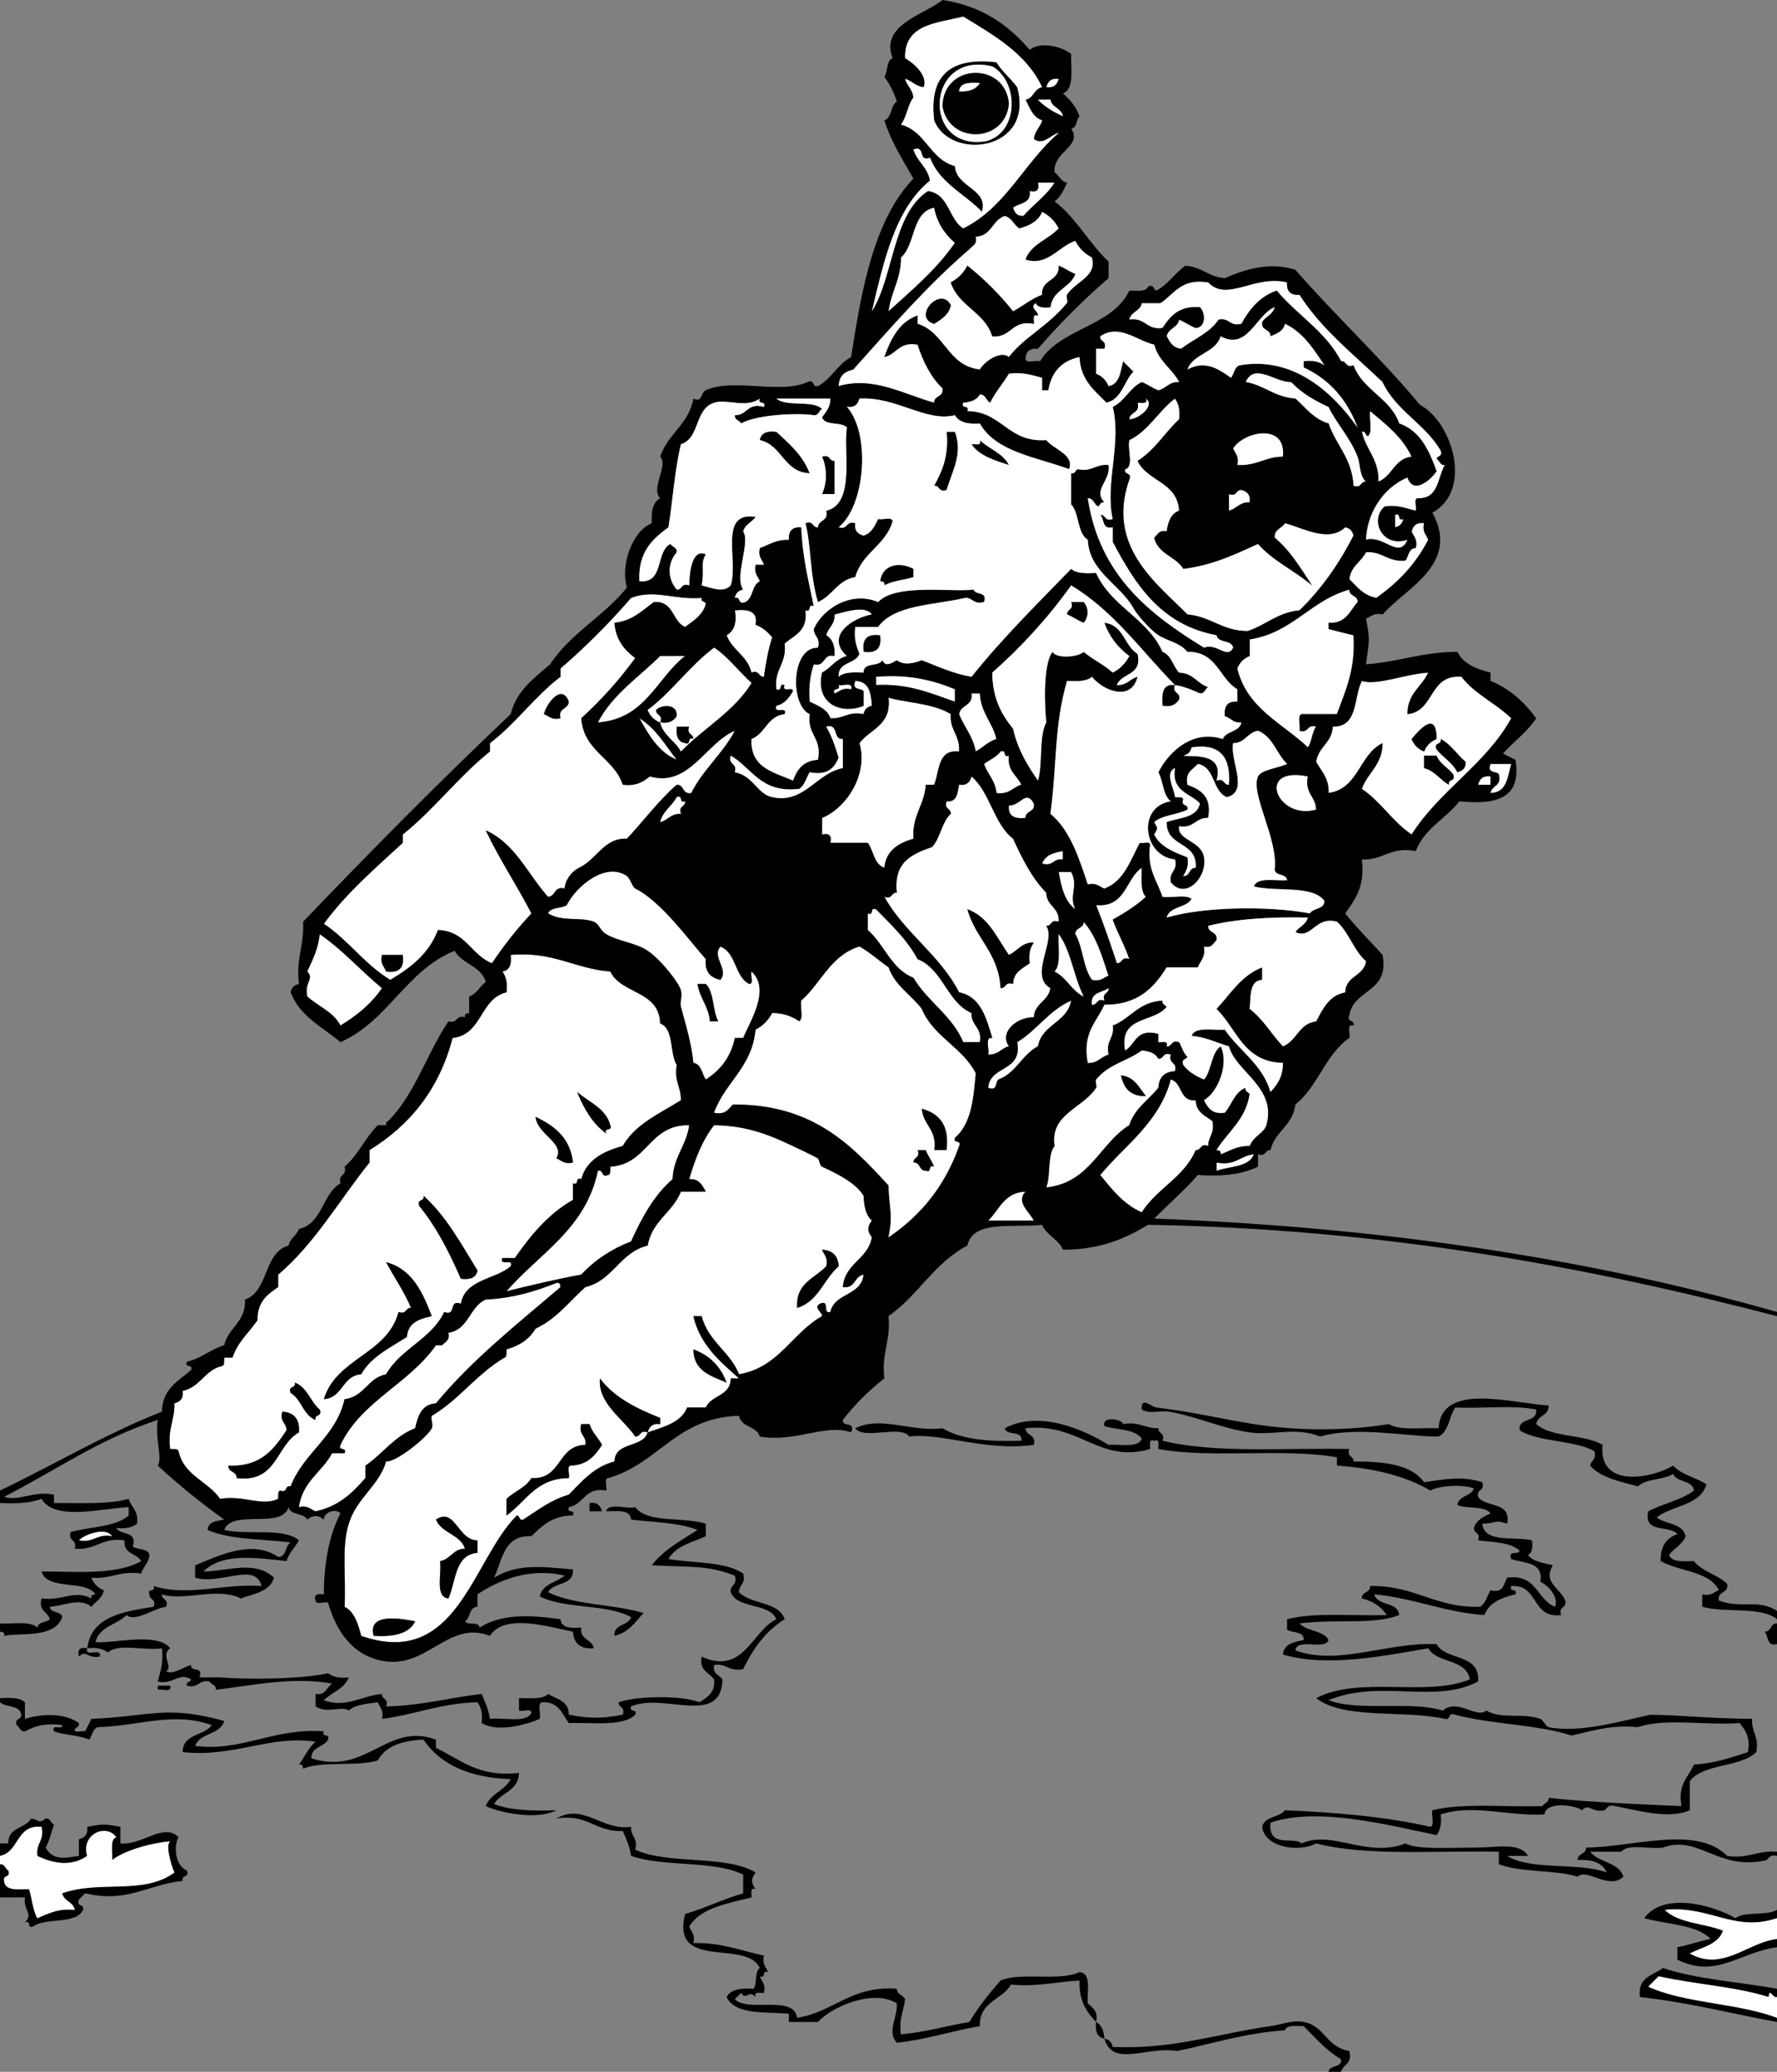
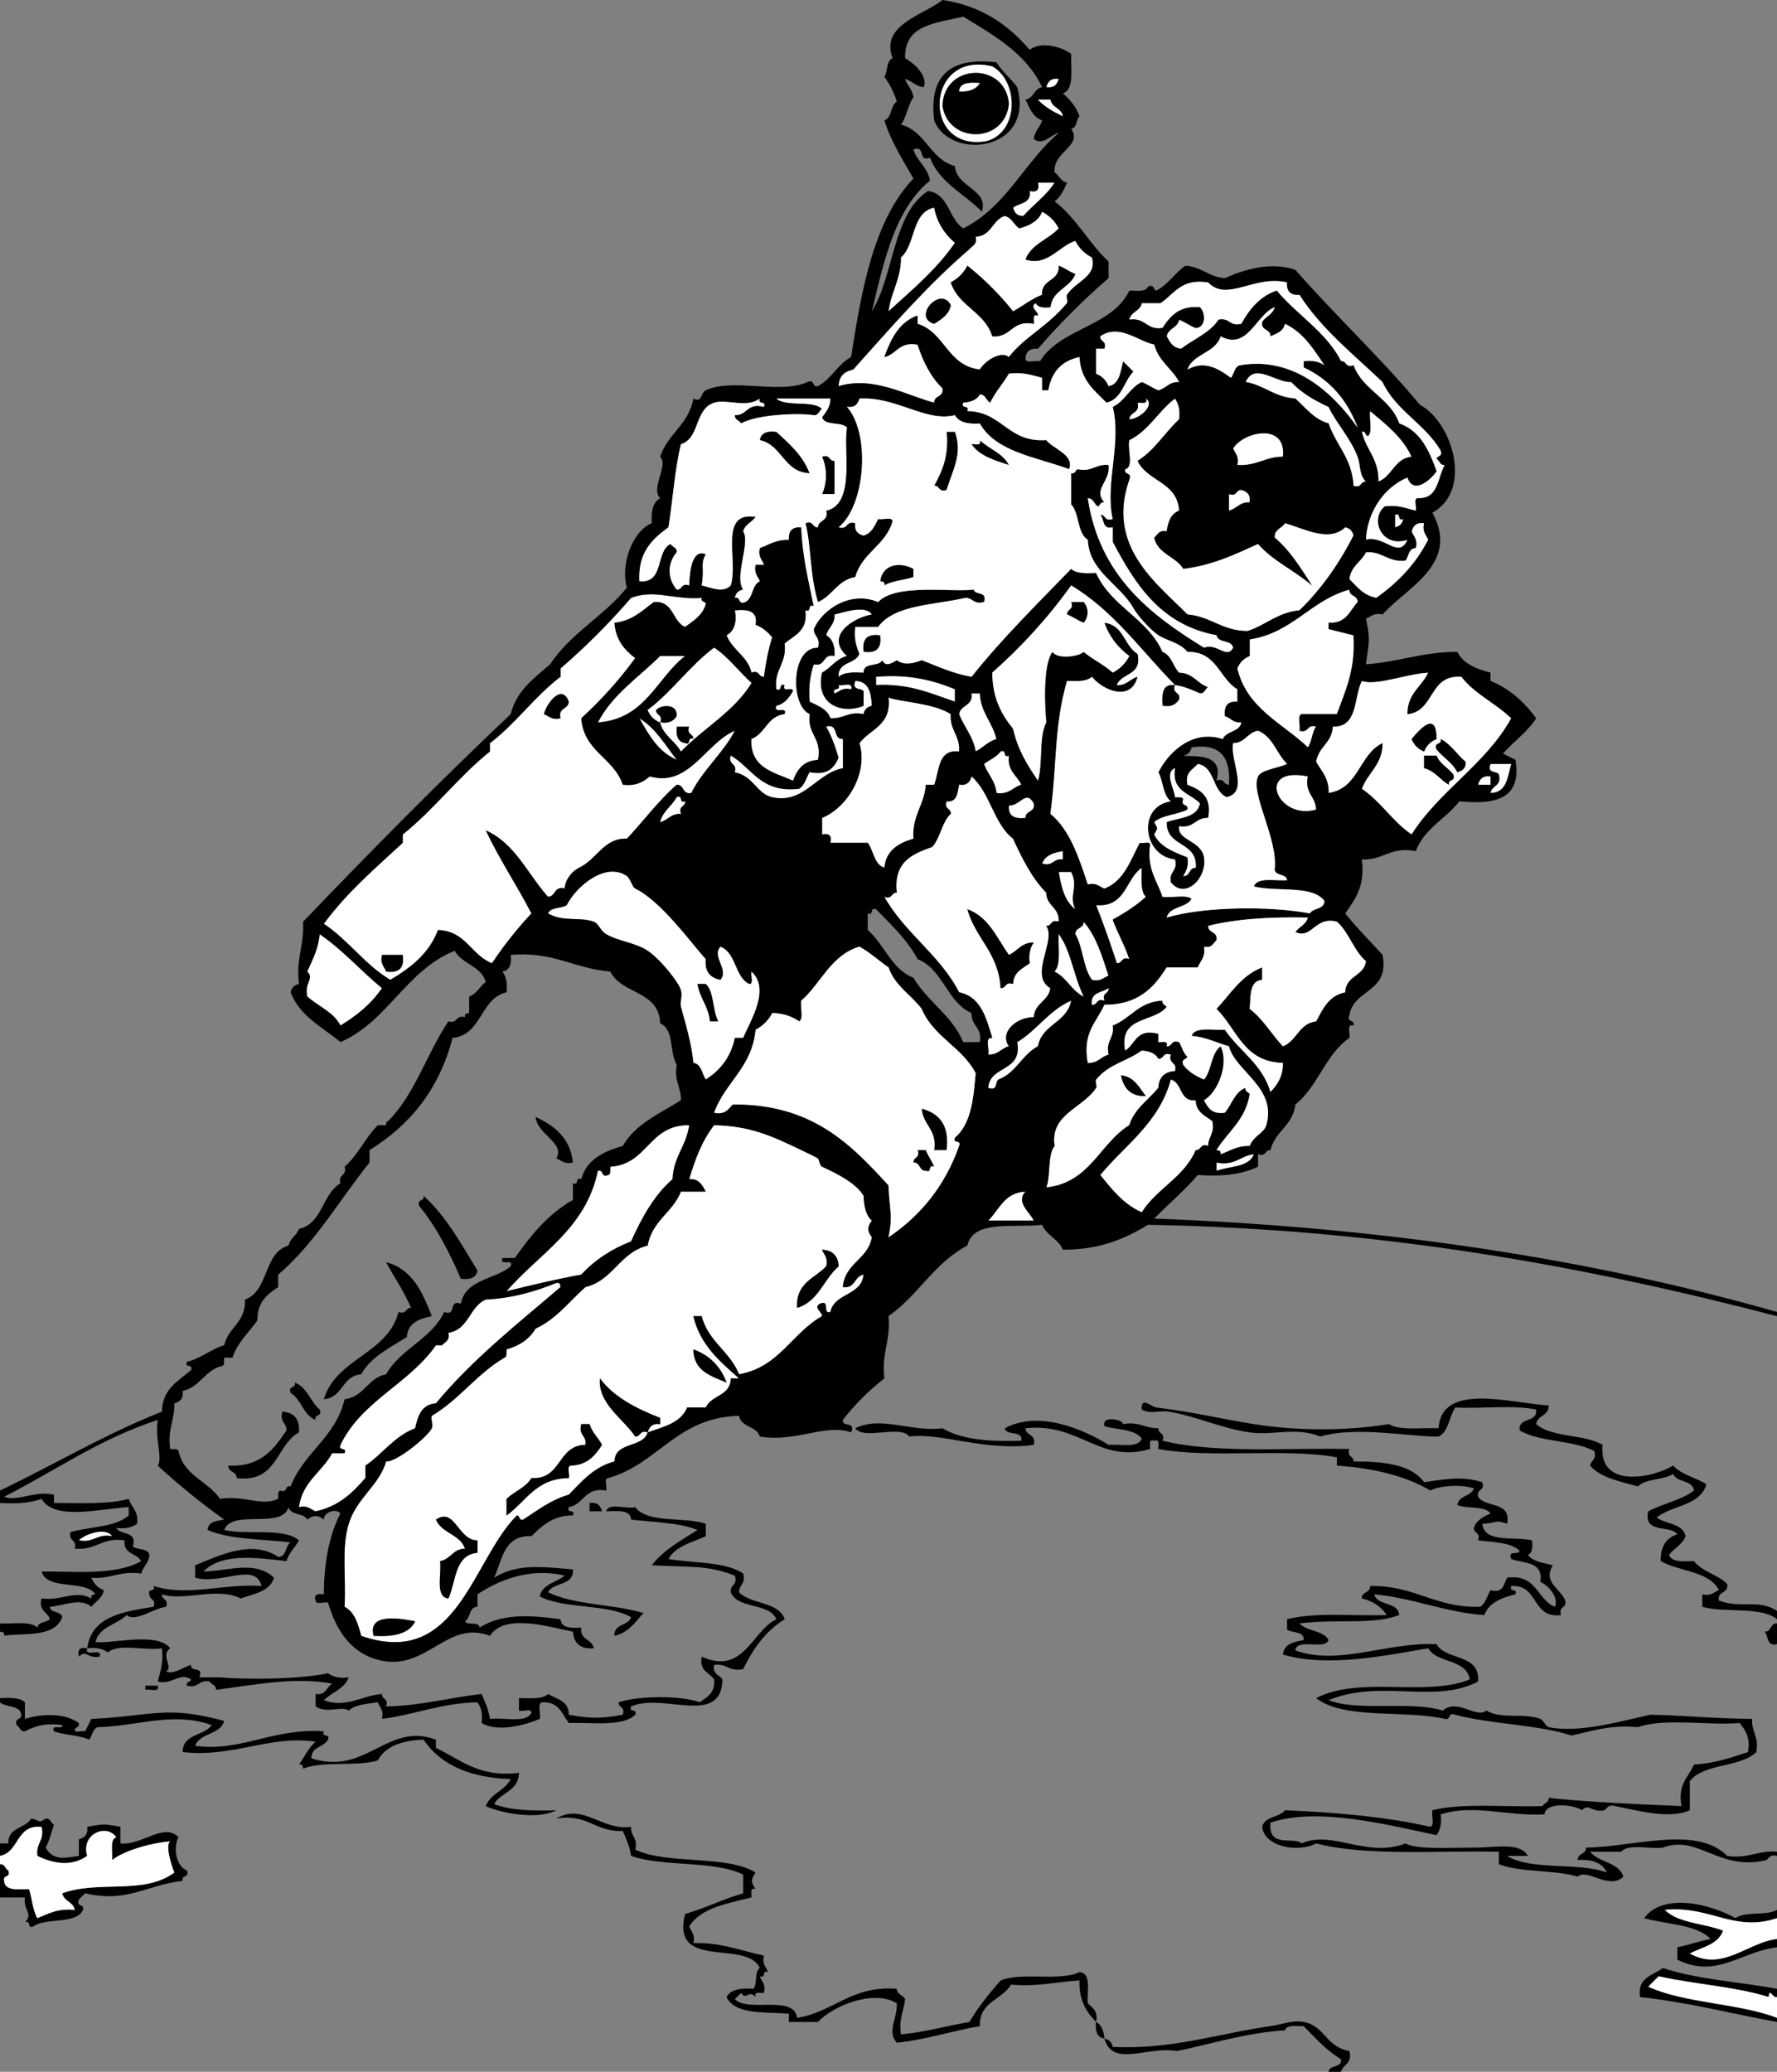
<svg xmlns="http://www.w3.org/2000/svg" height="499.0" preserveAspectRatio="xMidYMid meet" version="1.0" viewBox="0.0 0.0 428.0 499.0" width="428.0" zoomAndPan="magnify">
  <rect x="0.0" y="0.0" width="428.0" height="499.0" fill="#808080" stroke="none" />
  <g fill-rule="evenodd">
    <g id="change1_1">
      <path d="m240 15c1.394 2.273 3.458 3.875 5 6 4.264 15.363-16.079 17.9-20 8-1.32-10.989 4.06-15.27 15-14zm-2.5 19c7.926-2.014 7.959-14.341 1.5-18-16.13-3.971-17.14 20.598-1.5 18z" fill="inherit" />
    </g>
    <g id="change2_1">
      <path d="m239,16c6.459,3.659 6.426,15.986-1.5,18-15.64,2.598-14.63-21.971 1.5-18zm-12,9.5c1.422,9.25 15.062,9.113 16-.5-.81-10.097-15.67-9.908-16,.5z" fill="#fff" />
    </g>
    <g id="change1_2">
      <path d="m243,25c-.938,9.613-14.578,9.75-16,.5 .33-10.408 15.19-10.597 16-.5zm-12-3c2.483.15 4.128-.539 5-2-2.49-.157-4.81-.146-5,2z" fill="inherit" />
    </g>
    <g id="change2_2">
      <path d="m255,19c-.354,1.312-1.085,2.248-3,2 .35-1.312 1.08-2.248 3-2z" fill="#fff" />
    </g>
    <g id="change2_3">
      <path d="m236,20c-.872,1.461-2.517,2.15-5,2 .19-2.146 2.51-2.157 5-2z" fill="#fff" />
    </g>
    <g id="change2_4">
      <path d="m250,44h4c-1.992,3.174-5.089,5.245-7.5,8-1.6.1-2.162-.838-2.5-2 1.505-1.162 4.429-.905 4-4 1.72.388 2.39-.278 2-2z" fill="#fff" />
    </g>
    <g id="change2_5">
      <path d="m225,50c.717,3.783 2.614,6.385 5,8.5-4.419,6.414-10.331,11.336-16,16.5 .583-4.75 2.996-7.671 3-13 3.56-3.106 2.48-10.858 8-12z" fill="#fff" />
    </g>
    <g id="change2_6">
      <path d="m251,51c1.758.909 3.092,2.242 4,4-2.45,2.716-6.601,3.733-8,7.5 5.241,1.735 8.051-3.279 12-4.5 .908,1.758 2.242,3.091 4,4 1.337,4.654-3.868,5.709-6,9-.287.443.333,1.597 0,2-4.706,5.701-10.223,8.109-14,13-1.903-1.581-5.741.894-7,3-7.809-.858-8.38-8.953-15-11v-2c-4.432,1.568-6.398,5.602-8,10 2.988-.679 3.518-3.816 8-3 1.367,4.132 3.182,7.818 6,10.5 .419,2.252-2.028,1.638-2,3.5-7.072-1.917-14.623-6.453-23-4 .027-2.473 1.452-3.548 3.5-4 8.98-10.02 17.777-20.223 28-29 .663-.836 1.934-1.066 1.5-3 3.84-.16 3.967-4.033 7-5 1.727.44 2.201,2.132 3.5,3 2.5-.666 4.58-1.757 5.5-4zm-7,24c-3.249-4.084-6.916-7.751-11-11-.908,1.758-2.242,3.091-4,4 1.859,5.808 8.21,7.124 10,13 4.704.37 4.589-4.078 10-3 .114-.886-.504-2.504 1-2 .112-1.003-2.23-2.024-.5-3 .425,1.076 1.841,1.159 3.5,1 .474-4.193 4.713-4.621 6-8-1.45-.549-2.55-1.451-4-2 .237,3.904-4.237,3.096-4,7-2.66,1.011-4.61,2.721-7,4zm-19,3c1.709-1.125 3.545-2.122 4-4.5-2.46-4.793-9.4,2.92-4,4.5z" fill="#fff" />
    </g>
    <g id="change2_7">
      <path d="m310,68c-.16,2.16.84,3.16 3,3 5.342,8.325 13.017,14.317 20,21 3.241,6.925 10.248,10.085 14,16.5 .572,1.573-.785,1.215-1,2 .786.38.747,1.586 2,1.5-1.779,3.054-1.462,8.205-6.5,8-1.104.062-.212,2.121-.5,3-2.353-.481-4.179-1.488-7.5-1-3.656,3.097-.693,10.027 5.5,8-2.112,4.879-5.527-1.167-10,0 .114-5.818 3.771-12.459 10-15 1.471,4.361 5.79.334 7-1.5-1.816-5.017-3.926-9.741-9-11.5-2.154-6.179-8.738-7.929-11-14-2.024.691-1.581-1.085-3-1-3.68-7.154-10.574-11.093-15.5-17-4.092,1.409-6.53,4.469-8.5,8-2.907.741-2.783-1.55-5.5-1-2.107,3.226-5.999,4.667-9,7-2.016-.151-2.74-1.593-3.5-3 .344-1.99 2.656-2.01 3-4 1.45.549 2.55,1.451 4,2 2.506-.145 2.364-3.696 1-5-5.062-.396-7.152,2.181-9,5-3.945.612-4.055-2.612-8-2 .344-1.99 2.656-2.01 3-4h4.5c3.326-2.174 4.95-6.049 11.5-5 4.56,4.81 11.11-1.897 19,0z" fill="#fff" />
    </g>
    <g id="change1_3">
      <path d="m229,73.5c-.455,2.378-2.291,3.375-4,4.5-5.4-1.58 1.54-9.293 4-4.5z" fill="inherit" />
    </g>
    <g id="change2_8">
      <path d="m320,98c1.995,4.134 5.192,7.332 7,12 .745,1.926.33,4.36 2,6-1.419-.085-.976,1.691-3,1-.378-6.622-4.232-9.767-6-15-3.607-1.059-5.539-3.794-8-6-5.019-.314-7.463-3.204-12-4 2.177-4.814 7.287.204 11,0 2.41,2.585 5.56,4.442 9,6z" fill="#fff" />
    </g>
    <g id="change2_9">
      <path d="m276,96c2.349,1.521-1.566,4.974-4,5 .09-1.91 2.64-1.36 2-4 .89-.114 2.5.504 2-1z" fill="#fff" />
    </g>
    <g id="change2_10">
      <path d="m316,141c-2.713-4.121-5.253-8.414-9-11.5-.114-2.114 1.786-2.214 2.5-3.5 4.612,1.275 10.55,4.712 14.5,1 1.116.217 1.782.884 2,2-3.493,6.84-7.757,12.91-13,18-5.303.531-8.103,3.564-12.5,5-6.154-.012-8.818-3.515-14.5-4-7.296-7.422-19.684-16.337-14-32.5 .724-1.891-1.374-.959-1-2.5 2.178-.489.446-4.887 1-7 4.715-2.285 6.979-7.021 11-10 .845,1.155 1.295,2.705 1,5-3.459,3.208-5.879,7.454-10,10 2.34,4.994 9.615,5.052 10,12-1.959.708-2.664,2.669-3,5-1.935-.434-2.163.836-3,1.5 .866,3.967 5.195,4.471 7,7.5 7.126-.875 12.491-3.509 18-6 3.57,4.1 8.88,6.45 13,10z" fill="#fff" />
    </g>
    <g id="change2_11">
      <path d="m330,99c3.8,3.201 7.779,6.221 10,11-4.192.474-4.621,4.712-8,6 .129-5.462-3.027-7.639-4-12 1.108-.275.712.955 1.5,1 1.15-1.02.18-4.15.5-6z" fill="#fff" />
    </g>
    <g id="change1_4">
      <path d="m187,104c3.111,2.889 6.364,5.636 8,10-6.329-.338-6.55-6.784-12-8 .27-1.73 1.72-2.28 4-2z" fill="inherit" />
    </g>
    <g id="change1_5">
      <path d="m228,104h2c1.952,5.333-.614,9.331-2,14-2.024.691-1.581-1.085-3-1 1.87-3.46 3.58-7.09 3-13z" fill="inherit" />
    </g>
    <g id="change2_12">
      <path d="m309,110c-4.313.02-6.36,2.307-11,2 .499-2.166-.559-2.775-1-4 2.57-4.13 12.91-6.27 12,2z" fill="#fff" />
    </g>
    <g id="change1_6">
      <path d="m236,106c2.196,2.137 5.547,3.12 7,6-3.524-1.143-7.128-2.205-9-5 .89-.11 2.5.5 2-1z" fill="inherit" />
    </g>
    <g id="change1_7">
      <path d="m198,110c2.024-.691 1.582,1.085 3,1v8h-3c1.23-2.82 1.23-6.18 0-9z" fill="inherit" />
    </g>
    <g id="change2_13">
      <path d="m299,118c1.312.354 2.248,1.085 2,3-2.447-.113-3.129,1.538-5,2v-4c2.02.69 1.58-1.08 3-1z" fill="#fff" />
    </g>
    <g id="change2_14">
      <path d="m336,124c1.618-.618.382,1.618 2,1-.218,1.116-.884,1.783-2,2v-3z" fill="#fff" />
    </g>
    <g id="change2_15">
      <path d="m343,126c-.499,2.166.559,2.775 1,4-2.984,5.849-7.315,10.352-12.5,14-3.124-.542-4.646-2.688-6.5-4.5 .337-3.164 2.85-4.151 4-6.5 4.101-.268 5.208,2.458 9.5,2 .848-.986.676-2.991 2.5-3 .499-2.166-.559-2.775-1-4 .35-1.31 1.08-2.25 3-2z" fill="#fff" />
    </g>
    <g id="change1_8">
      <path d="m220,137v2c-2.273.727-5.107.893-7,2 .184-.851-.39-.943-1-1 .46-3.9 4.44-4.88 8-3z" fill="inherit" />
    </g>
    <g id="change2_16">
      <path d="m325,142c-.058,1.724 2.058,1.276 2,3-1.896,2.103-2.741,5.259-7,5v1.5c1.968.532 4.003.998 6,1.5 .547,8.214-1.943,13.391-4,19h-8.5c-1.128.372-.195,2.805-.5,4 2.326.66 1.674-1.66 4-1-1.017,1.316-.983,3.684-2,5-6.147-5.852-14.681-9.319-17-19 .568-1.431 1.568-2.431 3-3v-4c10.38-1.62 14.6-9.4 24-12z" fill="#fff" />
    </g>
    <g id="change2_17">
      <path d="m170,145.5c-.774,2.726-2.973,4.027-5,5.5-3.145-1.355-2.679-6.321-7.5-6-2.803,2.03-5.122,4.544-9.5,5 .314,4.186 2.435,6.565 5,8.5-3.864,5.303-8.205,10.129-13,14.5 .608,8.059 7.854,9.479 10,16 3.221.388 4.96-.707 6.5-2 9.468,2.711 13.429-8.05 20.5-11-2.933,5.567-7.664,9.336-10.5,15-2.252.419-1.638-2.028-3.5-2-4.449,3.884-7.955,8.712-12,13-5.519-.229-7.074,4.833-11.5,7-2.115,1.035-3.432,3.29-3.5,5-2.64-.64-2.09,1.91-4,2-4.911-5.423-7.849-12.818-15-16 3.317,7.017 7.483,13.184 11,20-3.459,3.707-6.639,7.694-9.5,12-5.057-1.943-6.244-7.757-13-8-2.156,5.677-6.568,9.099-11.5,12-6.153-3.681-10.092-9.574-16-13.5 5.418-7.415 12.332-13.335 19-19.5v-2c7.585-6.081 13.415-13.919 21-20v-2c6.253-4.747 10.747-11.253 17-16v-2c6.084-5.25 11.75-10.916 17-17 5.708-2.162 10.186.531 17,0-.28,1.11.96.71 1,1.5zm-39,26.5c1.225.441 1.834,1.499 4,1-.64-2.64 1.91-2.09 2-4-1.68-4.54-5.39.49-6,3zm-38,62c3.113.446 4.446-.887 4-4h-5c-.499,2.16.559,2.77 1,4z" fill="#fff" />
    </g>
    <g id="change1_9">
      <path d="m258,145h3c1.269,1.316 1.269,3.684 0,5-1.45-.549-2.55-1.451-4-2-.08-1.42 1.69-.98 1-3z" fill="inherit" />
    </g>
    <g id="change2_18">
      <path d="m177,147c3.126-.293 5.583.084 5,3.5 1.723.61 2.925,1.741 4,3-.945,2.888-1.525,6.142-2,9.5-1.418.085-.976-1.691-3-1-.955-4.045-4.632-5.368-6-9 1.7-.97 2.55-2.79 2-6z" fill="#fff" />
    </g>
    <g id="change2_19">
      <path d="m210,148c-4.637.838-11.34,5.2-6,10-2.66.673-3.817,2.849-6,4-1.76,7.789 4.911,10.105 10,8v-3.5c-.611-.889-2.898-.102-2-2.5 3.276.057 3.824,2.843 4,6-1.116.217-1.783.884-2,2-3.742-.742-4.803,1.197-8,1-.744-2.256-3.004-2.996-5-4-.3-3.634.157-6.51 1-9 3.001.668 1.999-2.668 5-2 .15-2.483-.539-4.128-2-5 .462-1.871 2.113-2.553 2-5 2.03-.43 7.39-2.44 9,0z" fill="#fff" />
    </g>
    <g id="change1_10">
      <path d="m212,153c.446,3.113-.887,4.446-4,4-.45-3.11.89-4.45 4-4z" fill="inherit" />
    </g>
    <g id="change2_20">
      <path d="m165 158c-6.921 5.413-9.498 15.169-21 16 3.544-6.79 9.812-10.854 15-16h6z" fill="#fff" />
    </g>
    <g id="change2_21">
      <path d="m344,162c-1.546,3.455-5.026,4.974-5,10 6.629-.705 5.05-9.617 13-9 3.186,4.148 8.284,6.383 12,10-6.177,11.157-17.287,17.379-24,28-4.59-3.077-7.41-7.923-12-11 1.4-3.933 4.949-5.718 5-11-5.654,2.679-5.714,10.953-13,12 .111-3.611-1.751-5.249-3-7.5 .493-3.673 3.819-4.515 4-8.5 6.173.173 4.966-7.034 7-11 3.6,1.21 10.66-1.72 16-2zm-4,16c.568,1.431 1.568,2.431 3,3 .568-1.431 1.568-2.431 3-3 .02-7.18-4.31-2-6,0zm6,2.5c1.566,1.934 3.854,3.145 5,5.5 1.162-.338 2.1-.9 2-2.5-2.093-1.741-3.486-4.18-6-5.5 .37,1.54-1.72.61-1,2.5zm-3,4.5c2.66.673 3.817,2.849 6,4-.374-1.541 1.724-.609 1-2.5-1.223-1.61-3.2-2.466-4-4.5h-3v3z" fill="#fff" />
    </g>
    <g id="change2_22">
      <path d="m211,163c7.999-.666 13.806.86 19,3v3c-5.73-1.936-10.931-4.402-19-4v-2z" fill="#fff" />
    </g>
    <g id="change1_11">
      <path d="m137,169c-.09,1.91-2.64,1.36-2,4-2.166.499-2.775-.559-4-1 .61-2.51 4.32-7.54 6-3z" fill="inherit" />
    </g>
    <g id="change2_23">
      <path d="m234,167h2c.259,4.741 3.056,6.944 4,11-2.059.608-3.251,2.082-5,3-.635-3.698-2.803-5.864-4-9 .35-2.31 3.42-1.91 3-5z" fill="#fff" />
    </g>
    <g id="change2_24">
      <path d="m214,168c2.85,1.083 10.903,1.326 15,4-.287,3.954 2.287,5.046 2,9-5.24-.574-4.646,4.687-6,8h-2c-.363,4.97-3.333,7.333-3,13-3.583,1.084-6.566,2.767-7,7-2.509-.824-2.563-4.104-4-6h-9c.388-1.722-.278-2.388-2-2v-4c6.012-2.465 11.144-10.659 9-18 2.54-3.46 7.79-4.21 7-11z" fill="#fff" />
    </g>
    <g id="change2_25">
      <path d="m154 173c3.947 2.386 6.211 6.456 9 10-4.45-1.89-6.71-5.96-9-10z" fill="#fff" />
    </g>
    <g id="change1_12">
      <path d="m346,178c-1.432.569-2.432,1.569-3,3-1.432-.569-2.432-1.569-3-3 1.69-2 6.02-7.18 6,0z" fill="inherit" />
    </g>
    <g id="change1_13">
      <path d="m167,178c-1.618-.618-.382,1.618-2,1-1.727-.273-2.276-1.724-2-4h3c-.69,2.02 1.08,1.58 1,3z" fill="inherit" />
    </g>
    <g id="change1_14">
      <path d="m347,178c2.514,1.32 3.907,3.759 6,5.5 .1,1.6-.838,2.162-2,2.5-1.146-2.355-3.434-3.566-5-5.5-.72-1.89 1.37-.96 1-2.5z" fill="inherit" />
    </g>
    <g id="change2_26">
      <path d="m241,181c1.618-.618.382,1.618 2,1-.415,3.749 1.954,4.712 3,7-2.067.6-2.888,2.446-6,2-.279-3.054-2.154-4.512-3-7 1.34-.99 3-1.66 4-3z" fill="#fff" />
    </g>
    <g id="change1_15">
      <path d="m343,182h3c.8,2.034 2.777,2.89 4,4.5 .724,1.891-1.374.959-1,2.5-2.183-1.151-3.34-3.327-6-4v-3z" fill="inherit" />
    </g>
    <g id="change2_27">
      <path d="m359,184h5c-.886,3.114-1.049,6.951-5,7 .264-1.902 2.756-1.578 2-4.5-.61-.89-2.9-.1-2-2.5z" fill="#fff" />
    </g>
    <g id="change2_28">
      <path d="m234,187c4.482,3.851 5.32,11.346 10,15 2.215,4.785 4.521,9.479 8,13 .03,3.303 3.219,3.448 3,7-2.024-.691-1.581,1.085-3,1 2.49,3.544-4.261,12.005 1,15-.486,3.18-3.782,3.552-4,7-4.181-.036-8.367,3.632-6,7-1.871.462-2.553,2.113-5,2 .412-1.255-.972-4.306 1-4-1.489-4.845-2.738-9.928-8-11-4.637-9.03-13.097-14.237-18-23 2.024.691 1.582-1.085 3-1-.851-7.351 3.668-9.332 8.5-11 2.006-2.161 2.324-6.009 4.5-8 .085-1.418-1.69-.976-1-3 2.597.263 2.59-2.077 3-4 1.92.25 2.65-.69 3-2zm7,51c1.419.085.976-1.69 3-1 .087-2.913 2.281-3.719 4-5-.295-2.295.155-3.845 1-5-3.016-.016-3.911,2.089-6,3-2.921-4.079-4.854-9.146-10-11 1.94,7.06 7.54,10.46 8,19z" fill="#fff" />
    </g>
    <g id="change2_29">
      <path d="m315,187c-.813,4.146 1.918,4.749 2,8-9.37,2.72-14.79-10.63-2-8z" fill="#fff" />
    </g>
    <g id="change2_30">
      <path d="m359,187v2h-3c.35-1.31 1.08-2.25 3-2z" fill="#fff" />
    </g>
    <g id="change2_31">
      <path d="m249,193.5c.419,2.252-2.028,1.638-2,3.5-2.608.275-4.271-.396-4-3 2.82.09 4.07-3.92 6-.5z" fill="#fff" />
    </g>
    <g id="change2_32">
      <path d="m256,205v2c-2.345-.344-2.245,1.755-5,1 .71-1.96 2.67-2.66 5-3z" fill="#fff" />
    </g>
    <g id="change2_33">
      <path d="m275,209c.009,2.658-.363,5.697 1,7-2.343,2.157-5.115,3.885-8,5.5 1.206,3.294 2.887,6.113 4,9.5-2.024-.69-1.581,1.085-3,1-1.575-4.758-3.198-9.469-5-14 7.23.57 7.03-6.31 11-9z" fill="#fff" />
    </g>
    <g id="change2_34">
      <path d="m173.5,236c2.166-2.528-2.166-5.472 0-8 3.9,1.433 3.4,7.266 7,9 1.104-.062.212-2.121.5-3 4.698,4.225-.316,11.956-2,16h-2c-.99,4.677-3.533,7.801-7,10-.986-1.348-.979-3.688-3-4-.502-4.998-1.85-9.15-3-13.5-.301-1.195.398-2.338 0-4-.391-1.634-4.687-7.251-8-9.5-2.843-1.93-7.126-2.293-10-4-1.485-.882-1.725-2.535-3-3-3.42-1.246-7.436.125-11-2 .595-1.572 3.213-1.12 4.5-2 2.338-4.647 9.468-10.516 14.5-7 .762.533 1.341,2.676 2,3 6.347,3.118 13.324,12.95 17,17-.33,3.16 1.19,4.48 3.5,5zm-2.5,10h2c-1.432-2.568-.957-7.043-3-9h-2c.55,3.45 2.66,5.34 3,9z" fill="#fff" />
    </g>
    <g id="change2_35">
      <path d="m255,210h3c1.852,3.661-.645,5.547 1,9-2.52-1.81-3.4-5.27-4-9z" fill="#fff" />
    </g>
    <g id="change2_36">
-       <path d="m236,251h-4c-2.711-6.455-8.593-9.741-12-15.5-5.369-2.132-6.97-8.03-11-11.5v-4c1.618.618.382-1.618 2-1 3.625,3.708 7.431,7.236 10,12 6.179,2.488 7.017,10.316 13,13-.13,3.13 2.62,3.38 2,7z" fill="#fff" />
-     </g>
+       </g>
    <g id="change1_16">
      <path d="m233,219c5.146,1.854 7.079,6.921 10,11 2.089-.911 2.984-3.016 6-3-.845,1.155-1.295,2.705-1,5-1.719,1.281-3.913,2.087-4,5-2.024-.69-1.581,1.085-3,1-.46-8.54-6.06-11.94-8-19z" fill="inherit" />
    </g>
    <g id="change2_37">
      <path d="m261,222c2.978,3.356 4.443,8.224 6,13-1.226.441-1.835,1.499-4,1-2.148-2.852-2.147-7.853-4-11-.06-1.72 2.06-1.28 2-3z" fill="#fff" />
    </g>
    <g id="change2_38">
      <path d="m77,225c5.551,3.782 9.876,8.79 15,13-2.564,3.77-6.05,6.616-10,9-1.697-3.303-5.381-4.618-8-7-.772-3.422 1.817-4.243 0-6 1.23-2.77 2.645-5.36 3-9z" fill="#fff" />
    </g>
    <g id="change1_17">
      <path d="m92,230h5c.446,3.113-.887,4.446-4,4-.441-1.23-1.499-1.84-1-4z" fill="inherit" />
    </g>
    <g id="change2_39">
-       <path d="m123,230c10.256-.923 15.356,3.311 24,4 2.654,5.513 11.798,4.535 12,12.5 3.409,1.258 2.218,7.115 4,10-.709,3.876 1.068,5.266 1,8.5-5.111,3.222-10.965,5.701-14,11-4.672,1.327-8.706,3.295-10,8-1.618-.618-.382,1.618-2,1v4c-5.958,3.376-10.145,8.522-14,14h-3c-.776,2.109 2.776-.109 2,2-3.784,3.216-10.912,3.089-12,9-3.1-1.1-.9,3.1-4,2-3.104,6.563-10.52,8.813-14,15-4.458.875-5.234,5.432-10,6-2.132,9.201-9.85,12.816-13,21-1.541-.374-.609,1.724-2.5,1-.679.154-.415,1.252-.5,2-4.022,1.916-8.068-.933-14,0-2.895-4.272-8.755-5.579-10-11.5-.155-.679-1.252-.415-2-.5-.724-4.725 1.113-6.887 1-11 1.312-.354 2.248-1.085 2-3 4.26-.907 5.29-5.043 9.5-6 .679-.155.415-1.252.5-2h2c1.221-3.779 3.964-6.036 6-9-.059-4.393 2.393-6.273 5-8v-3c8.834-7.499 14.72-17.946 22-27v-3c9.698-5.969 16.763-14.57 20-27 7.209-.791 6.532-9.468 13-11 .295-2.295-.155-3.845-1-5 1.73-.27 2.28-1.72 2-4zm23,43c-.618-1.618 1.618-.382 1-2-1.167-4.166-5.157-5.51-8-8 1.64,4.03 3.71,7.62 7,10zm-12,6c1.225.441 1.834,1.499 4,1-.664-6.002-4.49-8.844-9-11 .4,4.32 7.18,6.28 5,10zm-33,11.5c4.132,5.034 7.223,11.11 10,17.5 2.276.276 3.727-.273 4-2-3.939-6.394-7.548-13.118-13-18 .37,1.54-1.72.61-1,2.5zm-2,24.5c-1.418-.085-.976,1.69-3,1-2.742,10.258-14.965,11.034-18,21 4.651-.35 4.349-5.65 9-6 2.376-4.29 6.966-6.367 11-9 .244-3.423 2.976-4.357 6-5-2.242-5.759-4.679-11.321-11-13 1.959,3.71 4.325,7.01 6,11zm-29,20.5c2.635,1.531 2.995,5.339 6,6.5-.374-1.541 1.724-.609 1-2.5-2.275-1.892-2.962-5.371-6-6.5 .374,1.54-1.724.61-1,2.5zm-1,9c-3,4.501-6.144,8.856-14,8.5-.057,1.724 2.057,1.276 2,3 9.869,1.202 9.413-7.921 15-11 .249-3.249-1.201-4.8-4-5-.687,2.52 1.025,2.64 1,4.5z" fill="#fff" />
-     </g>
+       </g>
    <g id="change1_18">
      <path d="m168,237h2c2.043,1.957 1.568,6.432 3,9h-2c-.34-3.66-2.45-5.55-3-9z" fill="inherit" />
    </g>
    <g id="change2_40">
      <path d="m258,241c-.979,5.354-7.021,5.646-8,11-3.838,1.996-5.248,6.418-9.5,8-.889.611-.103,2.897-2.5,2 .461-5.539 8.304-3.696 7-11 4.79-2.88 7.65-7.68 13-10z" fill="#fff" />
    </g>
    <g id="change2_41">
      <path d="m279,255c1.419.085.976-1.69 3-1-.66,2.326 1.66,1.674 1,4-2.532.135-3.865,1.468-4,4-2.375,2.958-5.706,4.961-7,9-7.188,4.479-9.446,13.887-20,15 1.111-2.889.222-7.778 2-10-1.167-7.727 6.765-9.006 10-14 .287-.443-.333-1.597 0-2 3.174-3.845 7.151-4.224 11-7 1.86.14 3.32.68 4,2zm-3,9c-1.657-2.01-2.699-4.634-6-5 .63,3.04 2.23,5.1 6,5z" fill="#fff" />
    </g>
    <g id="change1_19">
      <path d="m270,259c3.301.366 4.343,2.99 6,5-3.77.1-5.37-1.96-6-5z" fill="inherit" />
    </g>
    <g id="change2_42">
      <path d="m282,260c2.89.777 1.974,5.359 6,5 .087,2.913 2.281,3.719 4,5 .68,3.014-.987,3.679-1,6-2.024-.69-1.581,1.085-3,1-2.765,6.568-9.406,9.26-13,15-4.39-1.944-7.171-5.496-10-9 6.04-7.3 14.14-12.53 17-23z" fill="#fff" />
    </g>
    <g id="change1_20">
-       <path d="m139,263c2.843,2.49 6.833,3.834 8,8 .618,1.618-1.618.382-1,2-3.29-2.38-5.36-5.97-7-10z" fill="inherit" />
-     </g>
+       </g>
    <g id="change1_21">
      <path d="m222,267c4.177,1.156 6.767,3.9 6,10h-3c.71-5.04-2.73-5.94-3-10z" fill="inherit" />
    </g>
    <g id="change1_22">
      <path d="m129,269c4.51,2.156 8.336,4.998 9,11-2.166.499-2.775-.559-4-1 2.18-3.72-4.6-5.68-5-10z" fill="inherit" />
    </g>
    <g id="change2_43">
      <path d="m166,271c-.665,5.002-3.79,7.543-4,13-4.465,3.868-7.401,9.265-10,15-4.801,1.866-8.796,4.537-12,8-6.207,1.126-12.11,2.557-18,4 7.874-9.127 19.061-14.939 22-29 1.541-.374.609,1.724 2.5,1 .679-.155.415-1.252.5-2 9.1-.56 9.19-10.14 19-10z" fill="#fff" />
    </g>
    <g id="change2_44">
      <path d="m178,331c-2.175-5.491-7.432-7.901-9-14h-2c1.651,7.016 6.432,10.901 11,15h-2c-.036,4.297-4.694,3.973-6,7h-4.5c-1.464,3.703-5.681,4.652-9.5,6 .354-1.312 1.085-2.248 3-2v-1.5c-5.744-2.256-11.072-4.928-14.5-9.5-.55,6.054 5.639,9.692 8.5,14 1.418.085.976-1.69 3-1-1.178,3.822-7.862,2.138-8,7-5.008,1.325-7.854,4.812-11,8-4.399,1.268-7.526,3.808-11,6-1.108.275-.712-.955-1.5-1-10.755,10.676-14.382,37.119-37.5,29-.765-2.902-1.592-5.741-4-7 .354-7.917-.766-14.26 1-20 1.927-6.264 7.295-9.146 9-15 2.471.188 9.993-5.911 11-8 .44-.914-.318-2.078 0-3 6.611-3.889 10.865-10.135 17.5-14 .679-.155.415-1.252.5-2 3.128-.872 5.519-2.481 7-5 5.015-2.318 8.116-6.551 12-10 6.714-1.619 8.286-8.381 15-10 1.033-5.967 6.031-7.969 8-13h6c-.867-1.466-1.522-3.145-4-3 1.422-4.911 3.21-9.457 6-13 8.68.161 13.992,2.624 21,6 1.297.625 3.111,1.473 4,2 .272.161.423,1.733 1,2 3.678,1.7 8.098,3.875 10,7 .1,2.567.587,4.746 2,6-1.14,1.45-1.14,2.55 0,4-.942,5.391-6.5,6.167-7,12 3.086.419 2.688-2.646 5-3-.521,5.146-7,4.334-8,9-2.046.546.067-3.067-2.5-2-1.731.976.612,1.997.5,3-7.27,4.06-10.34,12.33-20,14zm21-26c-2.744,2.923-7.383,3.95-7,10 5.144-1.522 6.391-6.942 10-10-.135-2.532-1.468-3.865-4-4 .44,1.23 1.5,1.84 1,4zm-24,28c-1.43-3.903-4.097-6.57-8-8 .06,5.27 4.26,6.4 8,8zm-34,15c-6.866.134-5.599,8.401-13,8-1.381,2.286-4.112,3.221-6,5v4c4.681-3.319 7.068-8.932 15-9 .288-.879-.604-2.938.5-3 3.999-.168 5.868-2.466 7.5-5-.918-1.749-2.392-2.941-3-5h-2c-.76,2.76 1.34,2.66 1,5zm-36,18c1.346,3.321 5.833,3.501 7,7-2.952.048-3.429,2.571-6,3 .412,3.255-1.282,8.615 2,9 1.87-4.13 1.476-10.523 7-11v-3c-4.74.03-5.38-8.09-10-5zm-15,28c4.777.277 8.536-.464 10-3.5-3.096-.59-11.595-2.27-10,3.5z" fill="#fff" />
    </g>
    <g id="change1_23">
      <path d="m221,277h2c.55,1.45 1.45,2.55 2,4-1.618-.618-.382,1.618-2,1-1.724.058-1.276-2.058-3-2-.08-1.42 1.69-.98 1-3z" fill="inherit" />
    </g>
    <g id="change2_45">
      <path d="m302,278c-1.144,3.189-5.825,2.841-9,4v-2c4.54.87 5.69-1.65 9-2z" fill="#fff" />
    </g>
    <g id="change2_46">
      <path d="m247,287c-2.388,2.537.979,4.882 2,7h-11c2.7-2.63 3.88-6.79 9-7z" fill="#fff" />
    </g>
    <g id="change1_24">
      <path d="m102,288c5.452,4.882 9.061,11.606 13,18-.273,1.727-1.724,2.276-4,2-2.777-6.39-5.868-12.466-10-17.5-.72-1.89 1.37-.96 1-2.5z" fill="inherit" />
    </g>
    <g id="change1_25">
      <path d="m198,301c2.532.135 3.865,1.468 4,4-3.609,3.058-4.856,8.478-10,10-.383-6.05 4.256-7.077 7-10 .5-2.16-.56-2.77-1-4z" fill="inherit" />
    </g>
    <g id="change1_26">
      <path d="m93,304c6.321,1.679 8.758,7.241 11,13-3.024.643-5.756,1.577-6,5-4.034,2.633-8.624,4.71-11,9-4.651.35-4.349,5.65-9,6 3.035-9.966 15.258-10.742 18-21 2.024.69 1.582-1.085 3-1-1.675-3.99-4.041-7.29-6-11z" fill="inherit" />
    </g>
    <g id="change2_47">
      <path d="m134,309c.851-.184.943.39 1,1-10.418,8.915-21.243,17.424-30,28-3.422.244-4.357,2.976-5,6-5.077,1.923-7.807,6.193-12,9v3c-3.102,3.565-6.464,6.869-12,8-1.225-.441-1.834-1.499-4-1 .823-6.177 5.56-8.44 8-13h3c.618-1.618-1.618-.382-1-2 5.084-10.583 16.587-14.746 23-24h1.5c.664-.837 1.934-1.065 1.5-3 4.926-.741 5.032-6.301 9-8 6.65-.35 12.01-1.99 17-4z" fill="#fff" />
    </g>
    <g id="change1_27">
      <path d="m167 325c3.903 1.43 6.57 4.097 8 8-3.74-1.6-7.94-2.73-8-8z" fill="inherit" />
    </g>
    <g id="change1_28">
      <path d="m71,333c3.038,1.129 3.725,4.608 6,6.5 .724,1.891-1.374.959-1,2.5-3.005-1.161-3.365-4.969-6-6.5-.724-1.89 1.374-.96 1-2.5z" fill="inherit" />
    </g>
    <g id="change1_29">
      <path d="m428,388v2c-3.832-3.168-12.551-1.449-18-3v-3c2.165.499 2.774-.559 4-1-2.343-4.657-9.557-4.443-14-7-.118-3.618 1.41-5.59 4-6.5-1.871-2.295-8.295-.038-7-5.5 3.468-1.866 7.995-2.671 11-5-.346-2.654-4.164-1.836-5-4-2.326,1.508-6.582,1.085-8.5,3-4.312-1.188-8.951-2.049-11.5-5 .192-1.308 1.604-1.396 1-3.5-4.957-2.709-13.245-2.088-18-5-.34-3.34 4.34-1.66 4-5-5.502-1.165-13.165-.168-19.5-.5-1.478,2.189-1.541,5.792-4,7-6.473.123-19.95-2.584-28.5,0-5.905-2.397-11.266-.201-17-1-6.702-.935-13.122-3.969-19.5-5-2.202-.356-4.509.684-6.5-.5-.247-3.336 2.36-.638 3.5-.5 9.053,1.096 14.905,2.62 23.5,4 10.153,1.631 22.142,1.705 32.5,0 2.702,1.631 7.846.821 12,1 .641-11.28 17.811-5.946 26.5-5.5 .088,2.588-2.685,2.315-3,4.5 3.697,3.303 11.622,2.378 16,5-1.093,10.614 11.91,8.059 17,5 1.958,2.208 5.479,2.854 8,4.5-1.467,5.199-8.309,5.025-12,8 2.203,1.63 6.302,1.364 7,4.5-.8,2.033-2.777,2.89-4,4.5 .643,1.857 3.449,1.551 6,1.5 1.947,2.553 5.767,3.233 8,5.5 .431,2.431-2.431,1.569-2,4 5.41,2.05 9.41-.5 14,2.5z" fill="inherit" />
    </g>
    <g id="change1_30">
      <path d="m68,340c2.799.2 4.249,1.751 4,5-5.587,3.079-5.131,12.202-15,11 .057-1.724-2.057-1.276-2-3 7.856.356 11-3.999 14-8.5 .025-1.86-1.687-1.98-1-4.5z" fill="inherit" />
    </g>
    <g id="change1_31">
      <path d="m140,343h2c.608,2.059 2.082,3.251 3,5-1.632,2.534-3.501,4.832-7.5,5-1.104.062-.212,2.121-.5,3-7.932.068-10.319,5.681-15,9v-4c1.888-1.779 4.619-2.714 6-5 7.401.401 6.134-7.866 13-8 .34-2.34-1.76-2.24-1-5z" fill="inherit" />
    </g>
    <g id="change1_32">
      <path d="m142,362c1.915-.248 2.646.688 3,2h-3v-2z" fill="inherit" />
    </g>
    <g id="change1_33">
      <path d="m115,371v3c-5.524.477-5.13,6.87-7,11-3.282-.385-1.588-5.745-2-9 2.571-.429 3.048-2.952 6-3-1.167-3.499-5.654-3.679-7-7 4.62-3.09 5.26,5.03 10,5z" fill="inherit" />
    </g>
    <g id="change2_48">
      <path d="m27,370c-3.679-.679-4.321,1.679-8,1 1.131-1.33 6.419-3.41 8-1z" fill="#fff" />
    </g>
    <g id="change1_34">
      <path d="m100 390.5c-1.464 3.036-5.223 3.777-10 3.5-1.595-5.77 6.904-4.09 10-3.5z" fill="inherit" />
    </g>
    <g id="change1_35">
      <path d="m428,391v5c-2.62.62-1.972-2.028-3-3 1.72.06 1.28-2.06 3-2z" fill="inherit" />
    </g>
    <g id="change1_36">
-       <path d="m38,406h3c.474,1.807-1.969.697-3,1v-1z" fill="inherit" />
+       <path d="m38,406c.474,1.807-1.969.697-3,1v-1z" fill="inherit" />
    </g>
    <g id="change1_37">
      <path d="m0,409c2.459-.126 4.809-.143 6,1v4c4.5-1.38 9.712-1.347 13,1 .149.983-.675.991-1,1.5-.084,1.084 1.773.227 2.5.5 .524-.976 1.003-1.997 1.5-3 14.574-.636 17.973-3.37 32,.5-.938,3.396-5.871,2.796-7,6 11.005,1.504 18.938-4.395 31-3.5-.618,1.618 1.618.382 1,2-.967,1.866-4.046,1.62-4,4.5 13.322,4.258 18.173-8.845 30-4.5v2c5.93,2.737 10.173,7.16 20,6-.085,4.414-4.338,4.662-6,7.5 3.93,1.57 9.305,1.695 15,1.5-4.44,2.386-13.352.726-17-1 1.13-3.037 4.618-3.715 6-6.5-9.851-.315-16.896-3.438-21-9.5-5.134.199-9.124,1.543-11,5-5.089,1.577-13.287.046-18,2-.057-.61-.149-1.184-1-1 1.365-1.802 2.279-4.054 4-5.5-11.161-1.659-19.486,3.847-32,2.5 .017-4.483 5.147-3.853 7-6.5-9.235-3.327-17.713.246-27.5.5-1.198.469-1.292,2.041-2,3-2.404-1.097-5.937-1.063-8.5-2-.801-1.968 2.159-.174 2-1.5-2.729-.387-5.568-.342-9,1.5-1.253.086-1.214-1.119-2-1.5-.646-1.979 1.646-1.021 1-3-.697-1.803-3.71-1.29-5-2.5v-1z" fill="inherit" />
    </g>
    <g id="change1_38">
      <path d="m0,457v-8c1.253-.086 1.214,1.119 2,1.5 .724,1.891-1.374.959-1,2.5 .153,2.514 3.333,2.001 6,2 .727,2.273.893,5.107 2,7 2.589-1.077 4.916-2.418 9-2-.344-1.989-2.656-2.01-3-4 8.937-3.219 19.598.483 27-5-.81-1.801-2.244-6.803-1-7.5-3.888.283-10.698,1.966-14,4.5 .176-1.99-.624-4.957 1-5.5-2.423-3.414-8.555-.713-7,4.5-3.688,2.624-8.175,1.916-12,0-.454-3.121 1.764-3.569 1-7-6.234-.567-5.269,6.064-10,7v-3h2c-.126-3.959 4.132-3.535 5.5-6 2.252.368 1.638,1.345 3.5,0 1.253-.086 1.214,1.119 2,1.5-.651,1.85-1.112,3.888-2,5.5 1.784,3.179 4.465,2.532 8,2v-4c1.312-.354 2.248-1.085 2-3 3.946-.727 4.054-.727 8,0v4c5.244.529 10.432-5.133 14-1.5-1.284,2.22-.738,6.967 2,8 .724,1.891-1.374.96-1,2.5-8.979,1.086-13.372,5.387-23.5,3-.512.488-1.012.988-1.5,1.5-.724,1.891 1.374.959 1,2.5-1.721,3.612-8.916,1.751-12,4-1.618.618-.382-1.618-2-1 2.127-2.067-.462-2.888 0-6h-6z" fill="inherit" />
    </g>
    <g id="change2_49">
      <path d="m0,449v-2c4.731-.936 3.766-7.567 10-7 .764,3.431-1.454,3.879-1,7 3.825,1.916 8.312,2.624 12,0-1.555-5.213 4.577-7.914 7-4.5-1.624.543-.824,3.51-1,5.5 3.302-2.534 10.112-4.217 14-4.5-1.244.697.19,5.699 1,7.5-7.402,5.483-18.063,1.781-27,5 .344,1.99 2.656,2.011 3,4-4.084-.418-6.411.923-9,2-1.107-1.893-1.273-4.727-2-7-2.667.001-5.847.514-6-2-.374-1.541 1.724-.609 1-2.5-.786-.38-.747-1.59-2-1.5z" fill="#fff" />
    </g>
    <g id="change1_39">
      <path d="m428,460v2c-10.404,3.468-16.039-3.072-27-2 3.12,3.213 9.46,3.207 14,5-1.135,3.365-5.032,3.968-8,5.5 7.895,4.452 13.806-2.635 21-3.5v2c-8.987,1.161-14.52,7.646-24,3v-3c2.791-.543 5.209-1.457 8-2-3.457-3.543-10.542-3.458-16-5 4.648-6.327 16.199-3.329 22,0 2.26-1.74 7.51-.49 10-2z" fill="inherit" />
    </g>
    <g id="change2_50">
      <path d="m428,462v5c-7.194.865-13.105,7.952-21,3.5 2.968-1.532 6.865-2.135 8-5.5-4.54-1.793-10.88-1.787-14-5 10.96-1.07 16.6,5.47 27,2z" fill="#fff" />
    </g>
    <g id="change1_40">
      <path d="m428,479v2c-1.116.388-1.782-2.498-2,0-7.975-2.525-17.933-3.067-26.5-5-.836.831-1.669,1.664-2.5,2.5 8.796,4.038 21.73,3.937 31,7.5v1c-10.999-2.002-21.268-4.732-33-6-.668-4.834 3.153-5.18 5.5-7 8.11,2.72 18.34,3.33 27.5,5z" fill="inherit" />
    </g>
    <g id="change2_51">
      <path d="m428,481v5c-9.27-3.563-22.204-3.462-31-7.5 .831-.836 1.664-1.669 2.5-2.5 8.567,1.933 18.525,2.475 26.5,5 .22-2.5.88.39 2,0z" fill="#fff" />
    </g>
    <g id="change1_41">
      <path d="m264,487c1.315.685 1.865,2.135 2,4-1.73-.27-2.28-1.72-2-4z" fill="inherit" />
    </g>
    <g id="change1_42">
      <path d="m323,499h-3c.205-1.795 3.206-.794 3-3-3.52-2.146-6.211-5.122-9-8-1.796.037-4.071-.405-4.5,1-9.679.655-17.438,3.228-26,5-7.25-1.238-15.509,4.051-17.5-3 1.116.218 1.782.884 2,2 14.215.715 25.78-3.297 38-5 2.962-.413 5.21-1.519 8-1 5.222.97 5.167,5.929 11,7 .8,3.13-1.53,3.14-2,5z" fill="inherit" />
    </g>
    <g id="change1_43">
      <path d="m428,316v1c-45.926-11.941-94.632-21.012-151.5-22-5.487,3.347-11.646,6.021-20.5,6-1.054-2.613-3.946-3.387-5-6-6.864.803-16.636-1.303-18,5-7.907,4.093-11.923,12.077-19,17 .59,5.923-1.746,8.921-1,15-3.751,2.915-7.084,6.249-10,10-.219,1.885 3.159.175 2,3-6.13-2.202-13.33,2.479-22,1-.73-2.603-4.519-2.148-5-5-15.093.407-19.418,11.582-31.5,15-1.104.062-.212,2.121-.5,3-5.235-.901-5.307,3.36-9,4-.618,1.618 1.618.382 1,2-4.975.025-7.471,2.529-10,5-6.662-.328-6.972,5.694-9,10 5.499-3.381 11.094-2.694 19-2 .255,4.088-4.726,2.94-6,5.5 6.235,3.099 15.827,2.84 23,5-1.999,2.168-3.604,4.729-7,5.5-.172-3.005 3.329-2.337 4-4.5-5.732-3.268-16.099-1.901-22-5 .639-3.028 4.001-3.332 6-5-8.557-2.055-16.096,1.236-21,4.5v3c-2.118.049-1.602,2.731-3,3.5 .584,1.082 3.401-.067 3.5,1.5 5.359-3.317 11.835-3.072 19.5-2 .187,2.146 2.51,2.157 5,2-.419,3.086 2.645,2.688 3,5-3.249.249-4.799-1.2-5-4-5.729-1.117-16.415-4.548-20,1-10.089-3.954-15.146,8.183-26,6-6.97-1.402-10.876-6.763-13-14-.879-.288-2.938.604-3-.5-.502-1.669.694-1.64 2-1.5 .035-7.799 1.329-14.338 4-19.5-1.245-1.373-4.094-.122-4,1.5-1.451-1.14-2.549-1.14-4,0-.818-1.683-4.056-.944-4.5-3-1.563,5.437-13.632.368-15.5,5.5 5.525,1.309 14.333-.666 18,2.5-.918,1.749-2.392,2.941-3,5-7.612-.873-15.549-1.962-20,2.5 5.621-.023 12.424-2.85 17,1.5-.977,3.357-4.829,3.838-8,5-5.752-2.882-13.661.757-19-1-.085,1.419 1.691.976 1,3-3.066.385-7.469,3.805-9.5,2-2.343,2.324-6.596,2.737-7.5,6.5 3.948.462 14.906-2.541 18,1.5-2.475,1.707.909,4.652-1,5.5 1.576,1.053 4.27-1.047 6-1.5-.219,1.885 3.159.175 2,3h5c5.714.517 19.07.548 26-1 1.155.845 2.705,1.295 5,1-1.04,2.793-4.072,3.594-6,5.5 5.216,2.043 9.458-1.204 14-1.5-.085,1.419 1.691.976 1,3 8.499-.167 15.208-2.125 23-3 .809,1.857 1.655,3.679 2,6 3.427-.406 8.802,1.135 10-1.5-.062-1.104-2.121-.212-3-.5v-3c2.658-.009 5.697.363 7-1 2.068,1.265 5.048,1.619 5,5 5.083.946 7.917.946 13,0 .691-2.024-1.085-1.581-1-3 4.4-1.554 15.125-1.71 19.5,0 1.788-1.212 3.786-2.215 3.5-5.5-1.159-1.675-3.653-2.014-3-5.5 10.12,4.613 12.089-6.212 18-9-1.764-4.069-9.306-2.36-11-6.5-.247-1.913 1.737-1.597 1-4-6.832-2.653-10.949-1.964-20-2.5 2.788-3.712 7.042-5.958 11-8.5-4.38-1.787-10.479-1.854-16-2.5-.153-2.514-3.333-2.001-6-2 .489-2.178 4.887-.446 7-1 2.99,4.01 11.763,2.237 17,4v3c-3.311,1.522-7.308,2.359-9,5.5 6.142,1.025 13.76.573 18,3.5 .687,2.521-1.025,2.641-1,4.5 2.863,2.97 9.504,2.162 11,6.5-4.55,2.784-7.603,7.064-10,12-3.431.764-3.879-1.454-7-1-.479,2.312 1.337,2.33 2,3.5-.25,11.461-14.268,3.092-22,6.5-.618,1.618 1.618.382 1,2-3.064,2.936-10.191,1.81-16,2-1.646-2.188-2.408-5.259-6.5-5-1.128.372-.195,2.805-.5,4-3.286,1.431-10.137,3.331-14,1 .295-2.295-.155-3.845-1-5-8.814.186-15.004,2.996-23,4 .499-2.165-.559-2.774-1-4-2.621.379-5.466.534-7,2-1.81-1.276-5.054.876-8-1v-3c2.546.379 2.628-1.705 4-2.5-9.56-1.725-19.523.476-28,1.5 .086-1.253-1.12-1.214-1.5-2-2.716-.55-2.592,1.741-5.5,1-.275-1.108.955-.712 1-1.5-2.742-1.891-4.558,1.429-8,.5 .613-2.387 1.423-4.577 1-8-4.04.627-10.612-1.278-13,1-1.155-.845-2.705-1.295-5-1-.717,2.384 3.717-.384 3,2-3.132.547-3.136-1.815-5,0-.388-1.722.278-2.389 2-2 1.02-7.646 8.506-8.827 16-10 .691-2.024-1.085-1.581-1-3-.618-1.618 1.618-.382 1-2 8.261,2.612 16.657-.647 26,0-1.574-5.897-9.546-.238-16-2v-3c5.508-2.231 13.739-6.354 20-2 2.118-.049 1.602-2.731 3-3.5-6.824-.843-14.684-.649-20-3 .125-2.042 2.164-2.169 4-2.5-5.638-4.028-10.972-8.361-16-13 1.221-1.748-.75-6.639 0-11-13.972,4.528-24.739,12.261-37,18.5 3.421,1.246 7.113-1.547 12-.5v2c6.308-.025 13.06.394 18-1 .599,2.067 2.446,2.888 2,6-1.155.845-2.705,1.295-5,1 .933,1.901 5.148.519 4,4.5 1.154.847 3.645.355 4,2-.17,1.996-1.529,2.805-2,4.5-5.105-.771-7.276,1.391-12,1 .569,1.432 1.569,2.431 3,3-.336,1.997-1.971,2.695-3,4-2.643-2.32-6.816-.182-10,0 .179,1.654 2.73.937 3,2.5-1.899,5.243-10.195,3.672-14,4.5 .184-.851-.39-.943-1-1v-2c3.136.197 7.325-.658 9,1 .193-1.474 2.187-1.146 3-2-.469-1.864-2.799-1.868-2-5 5.186.626 8.021-2.188 12,0-.184-.851.39-.943 1-1-2.506-3.66-11.554-.779-13-5.5 7.071-.078 17.85,1.068 24-2.5-1.042-1.959-4.375-1.625-4-5-5.481-.814-6.846,2.487-12,2 .66-2.326-1.66-1.674-1-4 4.679-1.321 10.84-1.159 14-4v-2c-6.394.253-17.81,3.458-21-2-2.632,1.034-6.141,1.192-10,1v-3c13.089-6.244 25.138-13.529 39-19 .112-5.555 3.972-7.361 7-10 .618-1.618-1.618-.382-1-2 3.499-.834 5.665-3.002 9-4 .978-4.355 5.235-5.432 5-11 5.816-2.018 4.377-11.289 10.5-13 .392-1.774 1.917-2.416 2.5-4 5.703-1.298 5.574-8.426 10-11-.66-2.326 1.66-1.674 1-4 3.229-2.771 4.983-7.017 8-10h2c-.082-.581.11-.89.5-1 6.42-6.413 9.333-16.334 14.5-24 2.327.66 1.673-1.66 4-1-.184-.851.39-.943 1-1v-4c1.862-.638 2.564-2.436 4-3.5-1.109-3.891-5.725-4.275-7.5-7.5-11.743,4.757-16.026,16.974-27.5,22-4.351-3.648-9.802-6.198-12-12 .217-1.116.884-1.782 2-2-.765-6.099 1.302-9.364 1-15 16.314-17.019 32.87-33.797 50-50 1.432-5.734 5.667-8.666 9.5-12 4.868-7.466 13.036-11.63 18.5-18.5-1.599-5.262 1.153-13.488 6-15.5-.21-2.877.277-5.057 2-6-2.391-2.351 2.1-7.939 0-10 1.807-5.526 6.902-7.765 8-14 2.196,1.093 1.702-1.383 3-2 6.37-3.028 18.125,1.041 24.5-2 1.891-.724.959,1.374 2.5,1 3.266-1.734 4.734-5.266 8-7 2.563-16.77 5.579-33.088 15-43-2.537-4.463-5.309-8.691-7-14 1.86-.64 1.424-3.576 3-4.5-.69-2.31-1.728-4.272-3-6 .88-1.287.428-3.905 2-4.5-3.121-7.998 7.476-10.37 12-14 9.564,1.436 15.92,6.08 21,12 2.731-2.204 8.013-.624 10,1-.126,3.707.822,8.489-2,9.5 1.697,1.47 3.169,3.165 4,5.5-.854.813-.526,2.807-2,3 2.839,4.235-4.446,5.482-4,10.5 1.112.721 1.452,2.215 3,2.5-.785,1.714-1.539,3.461-3,4.5 5.21,3.957 8.25,10.083 13,14.5v4c-6.084,5.25-11.75,10.916-17,17-1.999-.166-2.97.697-3,2.5 .215,1.118 2.464.203 3.5.5 4.852-7.981 17.38-8.287 21.5-17 1.796-.038 4.071.405 4.5-1 1.572-.573 1.215.785 2,1 2.85-1.483 4.451-4.215 7-6 3.921.246 5.616,2.717 9.5,3 4.676-2.095 11.026-4.042 17-2 9.72,11.114 20.528,21.139 30,32.5 7.897,4.258 12.766,20.591 3,26 6.76,12.419-6.473,18.145-12,24.5-2.165-.499-2.774.559-4,1 1.18,5.633.581,6.017 0,11 7.8-.534 13.658-3.008 22-3 1.442,2.891 4.545,4.122 8,5v2c4.742,1.925 8.165,5.168 11,9-2.158,3.342-5.423,5.577-8,8.5 .976.524 1.997,1.003 3,1.5 1.585,9.418-4.785,10.882-13.5,10-3.27,4.23-8.474,6.526-10.5,12-6.199-1.199-7.747,2.253-13,2 .828,6.495-1.651,9.682-4,13 2.805,3.529 6.004,6.663 9,10 1.709,9.21-6.918,8.082-8,14.5-.724,1.891 1.374.959 1,2.5-1.807-.474-.697,1.97-1,3-5.765,3.902-7.574,11.759-13,16-.558,5.109-4.914,6.419-6,11-1.419-.085-.976,1.69-3,1v3c-3.676,1.824-8.563,2.437-14.5,2-3.233,3.767-7.038,6.962-10.5,10.5 55.41,2.09 105.28,9.72 150,22.5zm-208-292.5c-1.388,1.779-1.601,4.732-3,6.5 6.04,1.626 6.96,8.374 13,10 .314,5.189 8.168,5.494 6.5,11-4.165-4.334-10.144-6.856-12.5-13-3.1,1.1-.9-3.1-4-2 .895,2.939 3.428,4.238 4,7.5-8.371,6.795-11.104,19.229-14,31.5 5.377-8.79 4.944-23.39 13.5-29 5.132.701 4.94,6.726 8.5,9 10.274-5.059 14.726-15.941 23-23-1.792.392-3.797,3.18-6,1.5 .171-1.996 1.529-2.804 2-4.5-2.256-.744-2.996-3.004-4-5 1.989-.344 2.011-2.656 4-3-3.848-8.152-11.561-12.439-19-17-6.399,1.601-14.209,1.791-14,10 2.205,1.303 5.494,4.163 4.5,7-1.996-.17-2.805-1.529-4.5-2 .47,1.696 1.83,2.504 2,4.5zm32-2.5c1.915.248 2.646-.688 3-2-1.92-.248-2.65.688-3,2zm4,7c-.344-1.99-2.656-2.01-3-4h-3c1.61,1.723 3.73,2.932 6,4zm-8,18c.429,3.095-2.495,2.838-4,4 .338,1.162.9,2.1 2.5,2 2.411-2.755 5.508-4.826 7.5-8h-4c.39,1.722-.28,2.388-2,2zm-31,16c-.004,5.329-2.417,8.25-3,13 5.669-5.164 11.581-10.086 16-16.5-2.386-2.115-4.283-4.717-5-8.5-5.52,1.142-4.44,8.894-8,12zm28.5-7c-1.299-.868-1.773-2.56-3.5-3-3.033.967-3.16,4.84-7,5 .434,1.934-.837,2.164-1.5,3-10.223,8.777-19.02,18.98-28,29-2.048.452-3.473,1.527-3.5,4 8.377-2.453 15.928,2.083 23,4-.028-1.862 2.419-1.248 2-3.5-2.818-2.682-4.633-6.368-6-10.5-4.482-.816-5.012,2.321-8,3 1.602-4.398 3.568-8.432 8-10v2c6.62,2.047 7.191,10.142 15,11 1.259-2.106 5.097-4.581 7-3 3.777-4.891 9.294-7.299 14-13 .333-.403-.287-1.557 0-2 2.132-3.291 7.337-4.346 6-9-1.758-.909-3.092-2.242-4-4-3.949,1.221-6.759,6.235-12,4.5 1.399-3.767 5.55-4.784 8-7.5-.908-1.758-2.242-3.091-4-4-.92,2.243-3,3.334-5.5,4zm45.5,13c-6.55-1.049-8.174,2.826-11.5,5h-4.5c-.344,1.99-2.656,2.01-3,4 3.945-.612 4.055,2.612 8,2 1.848-2.819 3.938-5.396 9-5 1.364,1.304 1.506,4.855-1,5-1.45-.549-2.55-1.451-4-2-.344,1.99-2.656,2.01-3,4 .76,1.407 1.484,2.849 3.5,3 3.001-2.333 6.893-3.774 9-7 2.717-.55 2.593,1.741 5.5,1 1.97-3.531 4.408-6.591 8.5-8 4.926,5.907 11.82,9.846 15.5,17 1.419-.085.976,1.691 3,1 2.262,6.071 8.846,7.821 11,14 5.074,1.759 7.184,6.483 9,11.5-1.21,1.834-5.529,5.861-7,1.5-6.229,2.541-9.886,9.182-10,15 4.473-1.167 7.888,4.879 10,0-6.193,2.027-9.156-4.903-5.5-8 3.321-.488 5.147.519 7.5,1 .288-.879-.604-2.938.5-3 5.038.205 4.721-4.946 6.5-8-1.253.086-1.214-1.12-2-1.5 .215-.785 1.572-.427 1-2-3.752-6.415-10.759-9.575-14-16.5-6.983-6.683-14.658-12.675-20-21-2.16.16-3.16-.84-3-3-7.89-1.897-14.44,4.81-19,0zm3,13c-1.246,4.087-6.583,4.083-8,8 4.276-2.418 7.785.052 10.5,2 .708-.959.802-2.531 2-3 13.151-2.343 22.69,6.752 28.5,15-2.499-6.667-6.734-11.599-13-14.5v-1.5c2.295-.295 3.845.155 5,1-2.599-3.901-5.088-7.912-9.5-10-.372,1.794-1.98,2.353-3.5,3 .028-1.862-2.419-1.248-2-3.5 .868-1.299 2.56-1.773 3-3.5-4.48,1.762-6.47,10.537-13,7zm-98,65c-1.618-.618-.382,1.618-2,1 .659,4.992-2.666,6-5,8 .58,4.913-2.58,6.087-2,11 1.618.618.382-1.618 2-1-.801,1.968 2.159.174 2,1.5-.956,1.544-1.959,3.041-4,3.5-.776,2.109 2.776-.109 2,2-4.193.474-4.621,4.712-8,6-.324,6.991 5.382,7.952 10,10 .969-2.698 2.52-4.813 6-5 1.053-5.386-2.689-5.977-2-11-4.791-2.171-4.473-16.196 2-16 .687-2.52-1.025-2.641-1-4.5 2.143-4.868 8.918-9.271 15.5-6.5 4.301-4.564 17.809-2.29 23-3 .373,1.46 3.39.277 2.5,3-2.521.687-2.642-1.025-4.5-1-7.561,1.773-17.066,1.6-21,7h-5.5c-.373,2.873.295,4.705 1,6.5-.944,2.556-5.215,1.785-5,5.5 1.191-1.143 3.541-1.126 6-1-.113-2.613 3.695-1.305 4.5-3 .822,1.799 2.362.621 3.5,0 1.61,1.215 3.734.91 6,0 3.859,1.474 7.449,3.217 12,4 7.396-9.271 15.803-17.53 24-26 1.19,1.143 3.541,1.126 6,1 3.603,8.064 12.397,10.936 16,19 2.192.808 2.514,3.486 4,5 3.416.083 4.351,2.65 7,3.5-.786.38-.747,1.586-2,1.5-1.857-.809-3.679-1.655-6-2-.738,2.239 1.464,1.536 1,3.5-.719,1.115-1.794,1.873-4,1.5-.202-2.869-.087-5.42 3-5-8.1-8.234-14.781-17.885-25-24-5.564,7.769-11.919,14.748-19,21 .021,6.146 2.229,10.105 5,13.5 1.128,5.039 3.48,8.853 6,12.5 1.218-4.115.149-10.517 2-14-.273-2.818-.996-13.722 1.5-17 1.046,1.805 6.334,1.196 7.5,0 2.162,1.838 4.92,3.08 7,5 1.758-.909 3.092-2.242 4-4-2.694-1.972-4.779-4.554-6-8 4.674.493 4.763,5.57 8,7.5 1.14,5.306-3.858,4.475-5,7.5 2.447.113 3.129-1.538 5-2-1.56,6.191-8.445,3.258-11,0-1.19,1.143-3.541,1.126-6,1-3.152,10.948-2.357,19.674-4,32 4.73,3.937 6.841,10.493 9,17 2.165-.499 2.774.559 4,1 4.709-1.791 6.245-6.754 8.5-11 .727.273 2.584-.584 2.5.5-.767,5.934 1.726,8.608 3,12.5 2.178.322 5.652-.652 7,.5-1.259,2.242-5.272,1.727-6,4.5 8.693-2.625 24.591-2.868 34.5-1 .769-1.398 3.451-.882 3.5-3-2.903-3.93-11.558-2.109-17-3.5 .834-2.332 5.052-1.282 8-1.5-.18-1.654-2.73-.936-3-2.5 .941-7.345-5.911-18.319-4-22.5 .727-1.59 4.761-1.983 7-3-2.549-2.451-3.423-6.577-7-8-2.571.429-3.048,2.952-6,3-.762,4.389 3.901,11.646-1.5,13-3.579-1.421-2.755-7.245-7-8-1.119,1.381-3.123,1.876-2.5,5 3.116,1.217 5.947,2.72 5,8-3.129-.129-3.381,2.62-7,2-.562,3.428 5.339,3.391 6,7.5 .812,5.042-4.609,10.312-8,6-.55-2.716 1.741-2.592 1-5.5-7.687-.742-9.221-12.758-1-14-1.912-1.421-1.813-4.853-3-7 2.628-5.167 8.438-10.344 15.5-8 .835-1.998 4.015-1.651 4.5-4-2.036.203-2.565-1.102-4-1.5-.252-2.419.63-3.703 3-3.5v-3c-4.397-2.603-4.885-9.115-12-9-1.967-2.312-4.857-2.612-7-4-1.823-1.181-5.017-4.725-6-6.5-3.208-5.79-10.679-8.772-11-16.5-2.604-1.562-1.976-6.357-4-8.5v-7.5c.983.149.991-.675 1.5-1 3.596.762 4.34-1.327 7.5-1 .575,3.94-3.868,5.809-1,9-.983-.149-.991.675-1.5,1-1.027-.472-1.033-1.967-2.5-2 2.797,18.537 14.792,27.875 28,36 3.104-1.254 5.529,2.886 7,0-.349-1.984-3.651-1.016-4-3-13.355-2.478-19.533-12.133-25-22.5v-3.5c-2.62.62-1.972-2.029-3-3 1.419-.085.976,1.691 3,1-1.926-8.417 2.199-18.31 0-27 2.938-1.395 4.062-4.605 7-6 1.45.549 2.55,1.451 4,2 1.871-.462 2.553-2.113 5-2-1.75-3.25-4.982-5.018-6-9-3.945-.771-8.331-5.137-13-2-.085,1.418 1.69.976 1,3h-2v6c1.432.569 2.432,1.569 3,3 2.678-.489 2.852-3.481 3.5-6 .836.831 1.669,1.664 2.5,2.5-2.324,2.343-2.737,6.596-6.5,7.5-2.882-2.951-6.244-5.422-6.5-11-4.273.893-6.745,3.588-7.5,8h-1.5v-3c-2.387-.613-4.577-1.423-8-1-1.405,2.428-3.271,4.395-4.5,7-1.027-.472-1.033-1.967-2.5-2-.685,1.315-2.135,1.865-4,2-.618,1.618 1.618.382 1,2 8.497.169 9.683,7.651 19,7 1.672,2.168 6.836,3.489 5.5,7-7.899-2.934-17.582-4.084-21.5-11-2.877.21-5.057-.277-6-2-6.962,1.765-14.015-4.508-23-4-.354,1.312-1.085,2.248-3,2 5.711,6.426 4.469,23.713-2,29 2.327.66 1.673-1.66 4-1-.248,1.915.688,2.646 2,3 1.91-.59 2.687-2.313 3.5-4 1.036.297 3.285-.618 3.5.5-1.639,5.861-7.396,7.604-9,13.5-4.288.712-5.457,4.543-9,6-1.997-6.703-1.618-13.735-3-19 2.024-.691 1.582,1.085 3,1 .09-1.91 2.64-1.36 2-4 7.206-1.564 3.987-15.082 5-20-1.286-1.547-5.353-.313-6-2.5 .895-1.272 1.988-2.345 2-4.5h-13c2.396,2.104 8.747.253 11,2.5-.786.38-.747,1.586-2,1.5-3.417-.571-13.65-.235-17.5,2-.38-.786-1.586-.747-1.5-2 3.066.066 2.898-3.102 7-2 .618-1.618-1.618-.382-1-2-3.295,2.416-7.992-.002-11,1-4.831,1.61-3.333,8.529-8,10-1.493,6.174-1.938,13.396-3,20-3.846,2.821-7.363,5.971-7,13 6.07.57 3.818-7.182 7.5-9 .38.786 1.586.747 1.5,2-2.286,2.649-2.286,6.351 0,9 1.418.085.976-1.691 3-1 .053-3.455.728-8.928 4-7.5-1.403,2.396-.239,3.296-1,7.5 2.273.499 5.107,1.953 7,0 1.914-6.122-3.04-17.924 6-16.5-.868,1.299-2.56,1.773-3,3.5 1.813,2.64-2.228,10.946 0,14-1.116.217-1.783.884-2,2 1.541-.374.609,1.724 2.5,1 1.925-.908 1.538-4.129 3.5-5-.441-1.225-1.499-1.834-1-4h2c-.441-1.225-1.499-1.834-1-4 2.212-.788 3.917-2.083 7-2-.16-2.16.84-3.16 3-3 .24,7.1 1.77,12.9 3,19zm115-54c-3.713.204-8.823-4.814-11,0 4.537.796 6.981,3.686 12,4 2.461,2.206 4.393,4.941 8,6 1.768,5.233 5.622,8.378 6,15 2.024.691 1.581-1.085 3-1-1.67-1.64-1.255-4.074-2-6-1.808-4.668-5.005-7.866-7-12-3.44-1.558-6.59-3.415-9-6zm-37,5c.64,2.64-1.91,2.09-2,4 2.434-.026 6.349-3.479 4-5 .5,1.504-1.11.886-2,1zm29,34c-5.509,2.491-10.874,5.125-18,6-1.805-3.029-6.134-3.533-7-7.5 .837-.664 1.065-1.934 3-1.5 .336-2.331 1.041-4.292 3-5-.385-6.948-7.66-7.006-10-12 4.121-2.546 6.541-6.792 10-10 .295-2.295-.155-3.845-1-5-4.021,2.979-6.285,7.715-11,10-.554,2.113 1.178,6.511-1,7-.374,1.541 1.724.609 1,2.5-5.684,16.163 6.704,25.078 14,32.5 5.682.485 8.346,3.988 14.5,4 4.397-1.436 7.197-4.469 12.5-5 5.243-5.09 9.507-11.16 13-18-.218-1.116-.884-1.783-2-2-3.95,3.712-9.888.275-14.5-1-.714,1.286-2.614,1.386-2.5,3.5 3.747,3.086 6.287,7.379 9,11.5-4.12-3.55-9.43-5.9-13-10zm26.5-26c-.788-.045-.392-1.275-1.5-1 .973,4.361 4.129,6.538 4,12 3.379-1.288 3.808-5.526 8-6-2.221-4.779-6.2-7.799-10-11-.32,1.85.65,4.98-.5,6zm-32.5,3c.441,1.225 1.499,1.834 1,4 4.64.307 6.687-1.98 11-2 .91-8.27-9.43-6.13-12-2zm-1,11v4c1.871-.462 2.553-2.113 5-2 .248-1.915-.688-2.646-2-3-1.42-.08-.98,1.69-3,1zm40,8c1.116-.217 1.782-.884 2-2-1.618.618-.382-1.618-2-1v3zm4,1c.441,1.225 1.499,1.834 1,4-1.824.009-1.652,2.014-2.5,3-4.292.458-5.399-2.268-9.5-2-1.15,2.349-3.663,3.336-4,6.5 1.854,1.812 3.376,3.958 6.5,4.5 5.185-3.648 9.516-8.151 12.5-14-.441-1.225-1.499-1.834-1-4-1.92-.25-2.65.69-3,2zm-39,26v4c-1.432.569-2.432,1.569-3,3 2.319,9.681 10.853,13.148 17,19 1.017-1.316.983-3.684 2-5-2.326-.66-1.674,1.66-4,1 .305-1.195-.628-3.628.5-4h8.5c2.057-5.609 4.547-10.786 4-19-1.997-.502-4.032-.968-6-1.5v-1.5c4.259.259 5.104-2.897 7-5 .058-1.724-2.058-1.276-2-3-9.4,2.6-13.62,10.38-24,12zm-132-10c-6.814.531-11.292-2.162-17,0-5.25,6.084-10.916,11.75-17,17v2c-6.253,4.747-10.747,11.253-17,16v2c-7.585,6.081-13.415,13.919-21,20v2c-6.668,6.165-13.582,12.085-19,19.5 5.908,3.926 9.847,9.819 16,13.5 4.932-2.901 9.344-6.323 11.5-12 6.756.243 7.943,6.057 13,8 2.861-4.306 6.041-8.293 9.5-12-3.517-6.816-7.683-12.983-11-20 7.151,3.182 10.089,10.577 15,16 1.91-.09 1.36-2.64 4-2 .068-1.71 1.385-3.965 3.5-5 4.426-2.167 5.981-7.229 11.5-7 4.045-4.288 7.551-9.116 12-13 1.862-.028 1.248,2.419 3.5,2 2.836-5.664 7.567-9.433 10.5-15-7.071,2.95-11.032,13.711-20.5,11-1.54,1.293-3.279,2.388-6.5,2-2.146-6.521-9.392-7.941-10-16 4.795-4.371 9.136-9.197 13-14.5-2.565-1.935-4.686-4.314-5-8.5 4.378-.456 6.697-2.97 9.5-5 4.821-.321 4.355,4.645 7.5,6 2.027-1.473 4.226-2.774 5-5.5-.04-.79-1.28-.39-1-1.5zm6,9c1.368,3.632 5.045,4.955 6,9 2.024-.691 1.582,1.085 3,1 .475-3.358 1.055-6.612 2-9.5-1.075-1.259-2.277-2.39-4-3 .583-3.416-1.874-3.793-5-3.5 .55,3.21-.3,5.03-2,6zm26-5c.113,2.447-1.538,3.129-2,5 1.461.872 2.15,2.517 2,5-3.001-.668-1.999,2.668-5,2-.843,2.49-1.3,5.366-1,9 1.996,1.004 4.256,1.744 5,4 3.197.197 4.258-1.742 8-1 .217-1.116.884-1.783 2-2-.176-3.157-.724-5.943-4-6-.898,2.398 1.389,1.611 2,2.5v3.5c-5.089,2.105-11.76-.211-10-8 2.183-1.151 3.34-3.327 6-4-5.34-4.8 1.363-9.162 6-10-1.61-2.44-6.97-.43-9,0zm-20,16.5c-3.088-2.746-5.494-6.173-9-8.5-5.92,4.413-10.08,10.587-16,15 .569,1.431 1.569,2.431 3,3 .691-2.024-1.085-1.582-1-3 1.382-1.454 5.307-1.512 5,1.5-.719,1.115-1.793,1.873-4,1.5 .805,3.195 3.618,4.382 5,7 5.48-5.68 12.75-9.58 17-16.5zm-22-6.5c-5.188,5.146-11.456,9.21-15,16 11.502-.831 14.079-10.587 21-16h-6zm169,6c-2.034,3.966-.827,11.173-7,11-.181,3.985-3.507,4.827-4,8.5 1.249,2.251 3.111,3.889 3,7.5 7.286-1.047 7.346-9.321 13-12-.051,5.282-3.6,7.067-5,11 4.59,3.077 7.41,7.923 12,11 6.713-10.621 17.823-16.843 24-28-3.716-3.617-8.814-5.852-12-10-7.95-.617-6.371,8.295-13,9-.026-5.026 3.454-6.545 5-10-5.34.28-12.4,3.21-16,2zm-117,1c8.069-.402 13.27,2.064 19,4v-3c-5.194-2.14-11.001-3.666-19-3v2zm-10,2c1.225-.441 1.834-1.499 4-1 .474-1.807-1.969-.697-3-1 .62,1.62-1.62.38-1,2zm30,5c1.197,3.136 3.365,5.302 4,9 1.749-.918 2.941-2.392 5-3-.944-4.056-3.741-6.259-4-11h-2c.42,3.09-2.65,2.69-3,5zm-24,7c2.144,7.341-2.988,15.535-9,18v4c1.722-.388 2.388.278 2,2h9c1.437,1.896 1.491,5.176 4,6 .434-4.233 3.417-5.916 7-7-.333-5.667 2.637-8.03 3-13h2c1.354-3.313.76-8.574 6-8 .287-3.954-2.287-5.046-2-9-4.097-2.674-12.15-2.917-15-4 .79,6.79-4.46,7.54-7,11zm-44,4c-2.789-3.544-5.053-7.614-9-10 2.29,4.04 4.55,8.11 9,10zm32,3c-.79,1.376-1.182,3.151-2.5,4-9.287,1.12-11.328-5.006-16.5-8-.66,2.327 1.66,1.673 1,4 4.549.888 5.29,5.2 9,6 7.706,1.661 10.635-5.824 17-7v-7c-2.544.211-.88-3.787-4-3 1.289,2.211 2.197,4.803 3,7.5-1.06,2.44-2.63,4.37-7,3.5zm90-4c1.726.38 10.025-1.025 8,6 2.024-.691 1.581,1.085 3,1 .466-6.466-1.961-10.039-9-9-.22,1.12-.88,1.78-2,2zm-48,2c.846,2.488 2.721,3.946 3,7 3.112.446 3.933-1.4 6-2-1.046-2.288-3.415-3.251-3-7-1.618.618-.382-1.618-2-1-1,1.34-2.66,2.01-4,3zm124,2.5c.756,2.922-1.736,2.598-2,4.5 3.951-.049 4.114-3.886 5-7h-5c-.9,2.4 1.39,1.61 2,2.5zm-76,24.5c1.724.057 1.276-2.057 3-2 .459-6.459-7.167-4.833-7-11 3.051-1.115 7.348-.986 8-4.5-2.332-2.501-6.896-2.771-6-8.5-2.631,1.215-.037,5.188 0,7 .748.085 1.846-.179 2,.5-.724,1.891 1.374.959 1,2.5-2.409,1.258-6.04,1.293-8,3 .94,1.724.94,1.276 0,3 1.479,3.021 4.789,4.211 8,5.5 .39,2.23-.34,3.32-1,4.5zm-54-22c-.41,1.923-.403,4.263-3,4-.69,2.024 1.085,1.582 1,3-2.176,1.991-2.494,5.839-4.5,8-4.832,1.668-9.351,3.649-8.5,11-1.418-.085-.976,1.691-3,1 4.903,8.763 13.363,13.97 18,23 5.262,1.072 6.511,6.155 8,11-1.972-.306-.588,2.745-1,4 2.447.113 3.129-1.538 5-2-2.367-3.368 1.819-7.036 6-7 .218-3.448 3.514-3.82 4-7-5.261-2.995 1.49-11.456-1-15 1.419.085.976-1.691 3-1 .219-3.552-2.97-3.697-3-7-3.479-3.521-5.785-8.215-8-13-4.68-3.654-5.518-11.149-10-15-.35,1.31-1.08,2.25-3,2zm86,6c-.082-3.251-2.813-3.854-2-8-12.79-2.63-7.37,10.72 2,8zm39-6h3v-2c-1.92-.25-2.65.69-3,2zm-197,9c1.871-.462 2.553-2.113 5-2-.691-2.024 1.085-1.582 1-3-1.618.618-.382-1.618-2-1-1.15,2.18-3.33,3.34-4,6zm84-4c-.271,2.604 1.392,3.275 4,3-.028-1.862 2.419-1.248 2-3.5-1.93-3.42-3.18.59-6,.5zm8,14c2.755.755 2.655-1.344 5-1v-2c-2.33.34-4.29,1.04-5,3zm13,10c1.802,4.531 3.425,9.242 5,14 1.419.085.976-1.69 3-1-1.113-3.387-2.794-6.206-4-9.5 2.885-1.615 5.657-3.343 8-5.5-1.363-1.303-.991-4.342-1-7-3.97,2.69-3.77,9.57-11,9zm-94,13c-3.676-4.05-10.653-13.882-17-17-.659-.324-1.238-2.467-2-3-5.032-3.516-12.162,2.353-14.5,7-1.287.88-3.905.428-4.5,2 3.564,2.125 7.58.754 11,2 1.275.465 1.515,2.118 3,3 2.874,1.707 7.157,2.07 10,4 3.313,2.249 7.609,7.866 8,9.5 .398,1.662-.301,2.805 0,4 1.15,4.35 2.498,8.502 3,13.5 2.021.312 2.014,2.652 3,4 3.467-2.199 6.01-5.323 7-10h2c1.684-4.044 6.698-11.775 2-16-.288.879.604,2.938-.5,3-3.6-1.734-3.1-7.567-7-9-2.166,2.528 2.166,5.472 0,8-2.31-.52-3.83-1.84-3.5-5zm89-12c-1.645-3.453.852-5.339-1-9h-3c.6,3.73 1.48,7.19 4,9zm-25,25c-5.983-2.684-6.821-10.512-13-13-2.569-4.764-6.375-8.292-10-12-1.618-.618-.382,1.618-2,1v4c4.03,3.47 5.631,9.368 11,11.5 3.407,5.759 9.289,9.045 12,15.5h4c.62-3.62-2.13-3.87-2-7zm56,21c.917,1.75 1.879,3.455 5,3 1.696-1.971 2.348-4.985 5-6-.149.983.675.991 1,1.5-.952,6.215-5.262,9.071-8,13.5 .61.057 1.184.149 1,1 2.212-.788 3.917-2.083 7-2 .942-2.469 3.459-3.11 4-5 2.601-9.086-7.429-12.894-9-19-3.007-.826-5.456-2.211-9-2.5 .834-2.332 5.052-1.282 8-1.5 3.518,5.149 9.038,8.295 11,15 1.618-1.716 3.021-3.646 3-7-9.488-.178-11.108-8.226-16-13 3.39-3.61 5.95-8.05 11-10v3c-3.127.206-2.725,3.942-3,7 3.24,2.427 5.238,6.095 8,9 3.379-1.287 3.808-5.526 8-6 1.618-3.049 3.09-6.243 7-7 .087-4.08 4.517-3.816 5-7.5-2.975-2.525-4.068-6.932-7-9.5-5.264-1.423-6.005,4.319-10,2.5 .868-1.299 2.56-1.773 3-3.5-8.86-.194-17.061.273-24,2-.028,1.862 2.419,1.247 2,3.5-.837.663-1.065,1.934-3,1.5 .422,2.589-.902,3.431-1.5,5h-7.5c-3.073,4.927-6.95,9.05-15,9-1.822,4.178-5.352,6.648-4,14 2.447.113 3.129-1.538 5-2-.764-3.431 1.454-3.879 1-7 4.318-1.682 6.244-5.756 12-6-.149.983.675.991 1,1.5-2.949,3.884-11.586,2.081-10,10.5 2.532-1.468 2.563-5.437 8-4v2c.886.114 2.504-.504 2,1 1.419.085.976-1.69 3-1 .695,1.138.989,2.678 2,3.5-.215.785-1.572.428-1,2 1.236,1.598 2.979,2.688 5,3.5 1.857-2.143 1.648-6.352 4-8 2.08,4.18-.62,11.07-4,13zm-31-40c1.853,3.147 1.852,8.148 4,11 2.165.499 2.774-.559 4-1-1.557-4.776-3.022-9.644-6-13 .06,1.72-2.06,1.28-2,3zm-185,9c1.817,1.757-.772,2.578 0,6 2.619,2.382 6.303,3.697 8,7 3.95-2.384 7.436-5.23 10-9-5.124-4.21-9.449-9.218-15-13-.355,3.64-1.77,6.23-3,9zm187,6c-2.365-4.635-3.04-10.96-6-15-.197,3.137.658,7.325-1,9 2.94,1.4 4.06,4.6 7,6zm-39,3c-2.58-3.42-6.453-5.547-8-10-2.375-1.624-4.417-3.583-7-5-6.925,2.074-9.187,8.813-14,13-.313,1.52.64,4.307-.5,5-1.713-1.121-3.688-1.979-6.5-2-.909,1.758-2.242,3.092-4,4-.854,9.146-7.349,12.651-10,20 2.731.564 3.407-.926 4.5-2 19.127-.127 28.422,9.578 37.5,19.5 .209,5.729 1.119,7.247 0,12.5 7.769-5.231 13.602-12.398 17-22 .618-1.618-1.618-.382-1-2 4.256-3.581 4.496-10.659 5-15.5-3.22-6.28-10.22-8.78-13-15.5zm-101-9c.845,1.155 1.295,2.705 1,5-6.468,1.532-5.791,10.209-13,11-3.237,12.43-10.302,21.031-20,27v3c-7.28,9.054-13.166,19.501-22,27v3c-2.607,1.727-5.059,3.607-5,8-2.036,2.964-4.779,5.221-6,9h-2c-.085.748.179,1.845-.5,2-4.21.957-5.24,5.093-9.5,6 .248,1.915-.688,2.646-2,3 .113,4.113-1.724,6.275-1,11 .748.085 1.845-.179 2,.5 1.245,5.921 7.105,7.228 10,11.5 5.932-.933 9.978,1.916 14,0 .085-.748-.179-1.846.5-2 1.891.724.959-1.374 2.5-1 3.15-8.184 10.868-11.799 13-21 4.766-.568 5.542-5.125 10-6 3.48-6.187 10.896-8.437 14-15 3.1,1.1.9-3.1 4-2 1.088-5.911 8.216-5.784 12-9 .776-2.109-2.776.109-2-2h3c3.855-5.478 8.042-10.624 14-14v-4c1.618.618.382-1.618 2-1 1.294-4.705 5.328-6.673 10-8 3.035-5.299 8.889-7.778 14-11 .068-3.234-1.709-4.624-1-8.5-1.782-2.885-.591-8.742-4-10-.202-7.965-9.346-6.987-12-12.5-8.644-.689-13.744-4.923-24-4 .28,2.28-.27,3.73-2,4zm142,8c1.419.085.976-1.69 3-1-.69-2.024 1.085-1.581 1-3-1.5,1.16-4.43.9-4,4zm-18,9c1.304,7.304-6.539,5.461-7,11 2.397.897 1.611-1.389 2.5-2 4.252-1.582 5.662-6.004 9.5-8 .979-5.354 7.021-5.646 8-11-5.35,2.32-8.21,7.12-13,10zm30,2c-3.849,2.776-7.826,3.155-11,7-.333.403.287,1.557 0,2-3.235,4.994-11.167,6.273-10,14-1.778,2.222-.889,7.111-2,10 10.554-1.113 12.812-10.521 20-15 1.294-4.039 4.625-6.042 7-9 .135-2.532 1.468-3.865 4-4 .66-2.326-1.66-1.674-1-4-2.024-.69-1.581,1.085-3,1-.68-1.32-2.14-1.86-4-2zm-10,30c2.829,3.504 5.61,7.056 10,9 3.594-5.74 10.235-8.432 13-15 1.419.085.976-1.69 3-1 .013-2.321 1.68-2.986 1-6-1.719-1.281-3.913-2.087-4-5-4.026.359-3.11-4.223-6-5-2.86,10.47-10.96,15.7-17,23zm-118-2c-.085.748.179,1.845-.5,2-1.891.724-.959-1.374-2.5-1-2.939,14.061-14.126,19.873-22,29 5.89-1.443 11.793-2.874 18-4 3.204-3.463 7.199-6.134 12-8 2.599-5.735 5.535-11.132 10-15 .21-5.457 3.335-7.998 4-13-9.81-.14-9.9,9.44-19,10zm51,36c.112-1.003-2.231-2.024-.5-3 2.567-1.067.454,2.546 2.5,2 1-4.666 7.479-3.854 8-9-2.312.354-1.914,3.419-5,3 .5-5.833 6.058-6.609 7-12-1.14-1.45-1.14-2.55 0-4-1.413-1.254-1.9-3.433-2-6-1.902-3.125-6.322-5.3-10-7-.577-.267-.728-1.839-1-2-.889-.527-2.703-1.375-4-2-7.008-3.376-12.32-5.839-21-6-2.79,3.543-4.578,8.089-6,13 2.478-.145 3.133,1.534 4,3h-6c-1.969,5.031-6.967,7.033-8,13-6.714,1.619-8.286,8.381-15,10-3.884,3.449-6.985,7.682-12,10-1.481,2.519-3.872,4.128-7,5-.085.748.179,1.845-.5,2-6.635,3.865-10.889,10.111-17.5,14-.318.922.44,2.086 0,3-1.007,2.089-8.529,8.188-11,8-1.705,5.854-7.073,8.736-9,15-1.766,5.74-.646,12.083-1,20 2.408,1.259 3.235,4.098 4,7 23.118,8.119 26.745-18.324 37.5-29 .788.045.392,1.275 1.5,1 3.474-2.192 6.601-4.732 11-6 3.146-3.188 5.992-6.675 11-8 .138-4.862 6.822-3.178 8-7-2.024-.69-1.582,1.085-3,1-2.861-4.308-9.05-7.946-8.5-14 3.428,4.572 8.756,7.244 14.5,9.5v1.5c-1.915-.248-2.646.688-3,2 3.819-1.348 8.036-2.297 9.5-6h4.5c1.306-3.027 5.964-2.703 6-7h2c-4.568-4.099-9.349-7.984-11-15h2c1.568,6.099 6.825,8.509 9,14 9.66-1.67 12.73-9.94 20-14zm95-37v2c3.175-1.159 7.856-.811 9-4-3.31.35-4.46,2.87-9,2zm-55,14h11c-1.021-2.118-4.388-4.463-2-7-5.12.21-6.3,4.37-9,7zm-121,19c-3.968,1.699-4.074,7.259-9,8 .434,1.935-.836,2.163-1.5,3h-1.5c-6.413,9.254-17.916,13.417-23,24-.618,1.618 1.618.382 1,2h-3c-2.44,4.56-7.177,6.823-8,13 2.166-.499 2.775.559 4,1 5.536-1.131 8.898-4.435 12-8v-3c4.193-2.807 6.923-7.077 12-9 .643-3.024 1.578-5.756 5-6 8.757-10.576 19.582-19.085 30-28-.057-.61-.149-1.184-1-1-4.99,2.01-10.35,3.65-17,4zm-98,58c3.679.679 4.321-1.679 8-1-1.581-2.41-6.869-.33-8,1z" fill="inherit" />
    </g>
    <g id="change2_52">
-       <path d="m218,19c1.695.471 2.504,1.83 4.5,2 .994-2.837-2.295-5.697-4.5-7-.209-8.209 7.601-8.399 14-10 7.439,4.561 15.152,8.848 19,17-1.989.344-2.011,2.656-4,3 1.004,1.996 1.744,4.256 4,5-.471,1.696-1.829,2.504-2,4.5 2.203,1.68 4.208-1.108 6-1.5-8.274,7.059-12.726,17.941-23,23-3.56-2.274-3.368-8.299-8.5-9-8.556,5.61-8.123,20.21-13.5,29 2.896-12.271 5.629-24.705 14-31.5-.572-3.262-3.105-4.561-4-7.5 3.1-1.1.9,3.1 4,2 2.356,6.144 8.335,8.666 12.5,13 1.668-5.506-6.186-5.811-6.5-11-6.04-1.626-6.96-8.374-13-10 1.399-1.768 1.612-4.721 3-6.5-.17-1.996-1.53-2.804-2-4.5zm7,10c3.921,9.9 24.264,7.363 20-8-1.542-2.125-3.606-3.727-5-6-10.94-1.27-16.32,3.011-15,14z" fill="#fff" />
-     </g>
+       </g>
    <g id="change2_53">
      <path d="m250,24h3c.344,1.99 2.656,2.01 3,4-2.27-1.068-4.39-2.277-6-4z" fill="#fff" />
    </g>
    <g id="change1_44">
      <path d="m251,71c-.237-3.904 4.237-3.096 4-7 1.45.549 2.55,1.451 4,2-1.287,3.379-5.526,3.807-6,8-1.659.159-3.075.076-3.5-1-1.73.976.612,1.997.5,3-1.504-.504-.886,1.114-1,2-5.411-1.078-5.296,3.37-10,3-1.79-5.876-8.141-7.192-10-13 1.758-.909 3.092-2.242 4-4 4.084,3.249 7.751,6.916 11,11 2.39-1.279 4.34-2.989 7-4z" fill="inherit" />
    </g>
    <g id="change2_54">
      <path d="m307,74c-.44,1.727-2.132,2.201-3,3.5-.419,2.252 2.028,1.638 2,3.5 1.52-.647 3.128-1.206 3.5-3 4.412,2.088 6.901,6.099 9.5,10-1.155-.845-2.705-1.295-5-1v1.5c6.266,2.901 10.501,7.833 13,14.5-5.81-8.248-15.349-17.343-28.5-15-1.198.469-1.292,2.041-2,3-2.715-1.948-6.224-4.418-10.5-2 1.417-3.917 6.754-3.913 8-8 6.53,3.537 8.52-5.238 13-7z" fill="#fff" />
    </g>
    <g id="change2_55">
      <path d="m193,127c-2.16-.16-3.16.84-3,3-3.083-.083-4.788,1.212-7,2-.499,2.166.559,2.775 1,4h-2c-.499,2.166.559,2.775 1,4-1.962.871-1.575,4.092-3.5,5-1.891.724-.959-1.374-2.5-1 .217-1.116.884-1.783 2-2-2.228-3.054 1.813-11.36 0-14 .44-1.727 2.132-2.201 3-3.5-9.04-1.424-4.086,10.378-6,16.5-1.893,1.953-4.727.499-7,0 .761-4.204-.403-5.104 1-7.5-3.272-1.428-3.947,4.045-4,7.5-2.024-.691-1.582,1.085-3,1-2.286-2.649-2.286-6.351 0-9 .086-1.253-1.12-1.214-1.5-2-3.682,1.818-1.43,9.57-7.5,9-.363-7.029 3.154-10.179 7-13 1.062-6.604 1.507-13.826 3-20 4.667-1.471 3.169-8.39 8-10 3.008-1.002 7.705,1.416 11-1-.618,1.618 1.618.382 1,2-4.102-1.102-3.934,2.066-7,2-.086,1.253 1.12,1.214 1.5,2 3.85-2.235 14.083-2.571 17.5-2 1.253.086 1.214-1.12 2-1.5-2.253-2.247-8.604-.396-11-2.5h13c-.012,2.155-1.105,3.228-2,4.5 .647,2.187 4.714.953 6,2.5-1.013,4.918 2.206,18.436-5,20 .64,2.64-1.91,2.09-2,4-1.418.085-.976-1.691-3-1 1.382,5.265 1.003,12.297 3,19 3.543-1.457 4.712-5.288 9-6 1.604-5.896 7.361-7.639 9-13.5-.215-1.118-2.464-.203-3.5-.5-.813,1.687-1.59,3.41-3.5,4-1.312-.354-2.248-1.085-2-3-2.327-.66-1.673,1.66-4,1 6.469-5.287 7.711-22.574 2-29 1.915.248 2.646-.688 3-2 8.985-.508 16.038,5.765 23,4 .943,1.723 3.123,2.21 6,2 3.918,6.916 13.601,8.066 21.5,11 1.336-3.511-3.828-4.832-5.5-7-9.317.651-10.503-6.831-19-7 .618-1.618-1.618-.382-1-2 1.865-.135 3.315-.685 4-2 1.467.033 1.473,1.528 2.5,2 1.229-2.605 3.095-4.572 4.5-7 3.423-.423 5.613.387 8,1v3h1.5c.755-4.412 3.227-7.107 7.5-8 .256,5.578 3.618,8.049 6.5,11 3.763-.904 4.176-5.157 6.5-7.5-.831-.836-1.664-1.669-2.5-2.5-.648,2.519-.822,5.511-3.5,6-.568-1.431-1.568-2.431-3-3v-6h2c.69-2.024-1.085-1.582-1-3 4.669-3.137 9.055,1.229 13,2 1.018,3.982 4.25,5.75 6,9-2.447-.113-3.129,1.538-5,2-1.45-.549-2.55-1.451-4-2-2.938,1.395-4.062,4.605-7,6 2.199,8.69-1.926,18.583 0,27-2.024.691-1.581-1.085-3-1 1.028.971.38,3.62 3,3v3.5c5.467,10.367 11.645,20.022 25,22.5 .349,1.984 3.651,1.016 4,3-1.471,2.886-3.896-1.254-7,0-13.208-8.125-25.203-17.463-28-36 1.467.033 1.473,1.528 2.5,2 .509-.325.517-1.149 1.5-1-2.868-3.191 1.575-5.06 1-9-3.16-.327-3.904,1.762-7.5,1-.509.325-.517,1.149-1.5,1v7.5c2.024,2.143 1.396,6.938 4,8.5 .321,7.728 7.792,10.71 11,16.5 .983,1.775 4.177,5.319 6,6.5 2.143,1.388 5.033,1.688 7,4 7.115-.115 7.603,6.397 12,9v3c-2.37-.203-3.252,1.081-3,3.5 1.435.398 1.964,1.703 4,1.5-.485,2.349-3.665,2.002-4.5,4-7.062-2.344-12.872,2.833-15.5,8 1.187,2.147 1.088,5.579 3,7-8.221,1.242-6.687,13.258 1,14 .741,2.908-1.55,2.784-1,5.5 3.391,4.312 8.812-.958 8-6-.661-4.109-6.562-4.072-6-7.5 3.619.62 3.871-2.129 7-2 .947-5.28-1.884-6.783-5-8-.623-3.124 1.381-3.619 2.5-5 4.245.755 3.421,6.579 7,8 5.401-1.354.738-8.611 1.5-13 2.952-.048 3.429-2.571 6-3 3.577,1.423 4.451,5.549 7,8-2.239,1.017-6.273,1.41-7,3-1.911,4.181 4.941,15.155 4,22.5 .27,1.564 2.82.846 3,2.5-2.948.218-7.166-.832-8,1.5 5.442,1.391 14.097-.43 17,3.5-.049,2.118-2.731,1.602-3.5,3-9.909-1.868-25.807-1.625-34.5,1 .728-2.773 4.741-2.258 6-4.5-1.348-1.152-4.822-.178-7-.5-1.274-3.892-3.767-6.566-3-12.5 .084-1.084-1.773-.227-2.5-.5-2.255,4.246-3.791,9.209-8.5,11-1.226-.441-1.835-1.499-4-1-2.159-6.507-4.27-13.063-9-17 1.643-12.326.848-21.052 4-32 2.459.126 4.81.143 6-1 2.555,3.258 9.44,6.191 11,0-1.871.462-2.553,2.113-5,2 1.142-3.025 6.14-2.194 5-7.5-3.237-1.93-3.326-7.007-8-7.5 1.221,3.446 3.306,6.028 6,8-.908,1.758-2.242,3.091-4,4-2.08-1.92-4.838-3.162-7-5-1.166,1.196-6.454,1.805-7.5,0-2.496,3.278-1.773,14.182-1.5,17-1.851,3.483-.782,9.885-2,14-2.52-3.647-4.872-7.461-6-12.5-2.771-3.395-4.979-7.354-5-13.5 7.081-6.252 13.436-13.231 19-21 10.219,6.115 16.9,15.766 25,24-3.087-.42-3.202,2.131-3,5 2.206.373 3.281-.385 4-1.5 .464-1.964-1.738-1.261-1-3.5 2.321.345 4.143,1.191 6,2 1.253.086 1.214-1.12 2-1.5-2.649-.85-3.584-3.417-7-3.5-1.486-1.514-1.808-4.192-4-5-3.603-8.064-12.397-10.936-16-19-2.459.126-4.81.143-6-1-8.197,8.47-16.604,16.729-24,26-4.551-.783-8.141-2.526-12-4-2.266.91-4.39,1.215-6,0-1.138.621-2.678,1.799-3.5,0-.805,1.695-4.613.387-4.5,3-2.459-.126-4.809-.143-6,1-.215-3.715 4.056-2.944 5-5.5-.705-1.795-1.373-3.627-1-6.5h5.5c3.934-5.4 13.439-5.227 21-7 1.858-.025 1.979,1.687 4.5,1 .89-2.723-2.127-1.54-2.5-3-5.191.71-18.699-1.564-23,3-6.582-2.771-13.357,1.632-15.5,6.5-.025,1.859 1.687,1.98 1,4.5-6.473-.196-6.791,13.829-2,16-.689,5.023 3.053,5.614 2,11-3.48.187-5.031,2.302-6,5-4.618-2.048-10.324-3.009-10-10 3.379-1.288 3.807-5.526 8-6 .776-2.109-2.776.109-2-2 2.041-.459 3.044-1.956 4-3.5 .159-1.326-2.801.468-2-1.5-1.618-.618-.382,1.618-2,1-.58-4.913 2.58-6.087 2-11 2.334-2 5.659-3.008 5-8 1.618.618.382-1.618 2-1-1.23-6.1-2.76-11.9-3-19zm-10-21c5.45,1.216 5.671,7.662 12,8-1.636-4.364-4.889-7.111-8-10-2.28-.28-3.73.27-4,2zm15,13h3v-8c-1.418.085-.976-1.691-3-1 1.23,2.82 1.23,6.18 0,9zm27-2c1.419-.085.976,1.691 3,1 1.386-4.669 3.952-8.667 2-14h-2c.58,5.91-1.13,9.54-3,13zm9-10c1.872,2.795 5.476,3.857 9,5-1.453-2.88-4.804-3.863-7-6 .5,1.5-1.11.89-2,1zm-22,33c.61.057 1.184.149 1,1 1.893-1.107 4.727-1.273 7-2v-2c-3.56-1.88-7.54-.9-8,3zm45,8c1.45.549 2.55,1.451 4,2 1.269-1.316 1.269-3.684 0-5h-3c.69,2.02-1.08,1.58-1,3zm-49,9c3.113.446 4.446-.887 4-4-3.11-.45-4.45.89-4,4z" fill="#fff" />
    </g>
    <g id="change2_56">
      <path d="m164,181c-1.382-2.618-4.195-3.805-5-7 2.207.373 3.281-.385 4-1.5 .307-3.012-3.618-2.954-5-1.5-.085,1.418 1.691.976 1,3-1.431-.569-2.431-1.569-3-3 5.92-4.413 10.08-10.587 16-15 3.506,2.327 5.912,5.754 9,8.5-4.25,6.92-11.52,10.82-17,16.5zm2-6h-3c-.276,2.276.273,3.727 2,4 1.618.618.382-1.618 2-1 .08-1.42-1.69-.98-1-3z" fill="#fff" />
    </g>
    <g id="change2_57">
      <path d="m202,165c1.031.303 3.474-.807 3,1-2.166-.499-2.775.559-4,1-.62-1.62 1.62-.38 1-2z" fill="#fff" />
    </g>
    <g id="change2_58">
      <path d="m202,182.5c-.803-2.697-1.711-5.289-3-7.5 3.12-.787 1.456,3.211 4,3v7c-6.365,1.176-9.294,8.661-17,7-3.71-.8-4.451-5.112-9-6 .66-2.327-1.66-1.673-1-4 5.172,2.994 7.213,9.12 16.5,8 1.318-.849 1.71-2.624 2.5-4 4.37.87 5.94-1.06 7-3.5z" fill="#fff" />
    </g>
    <g id="change2_59">
-       <path d="m287,180c7.039-1.039 9.466,2.534 9,9-1.419.085-.976-1.691-3-1 2.025-7.025-6.274-5.62-8-6 1.12-.22 1.78-.88 2-2z" fill="#fff" />
-     </g>
+       </g>
    <g id="change2_60">
      <path d="m286,206.5c-3.211-1.289-6.521-2.479-8-5.5 .94-1.724.94-1.276 0-3 1.96-1.707 5.591-1.742 8-3 .374-1.541-1.724-.609-1-2.5-.154-.679-1.252-.415-2-.5-.037-1.812-2.631-5.785 0-7-.896,5.729 3.668,5.999 6,8.5-.652,3.514-4.949,3.385-8,4.5-.167,6.167 7.459,4.541 7,11-1.724-.057-1.276,2.057-3,2 .66-1.18 1.39-2.27 1-4.5z" fill="#fff" />
    </g>
    <g id="change2_61">
      <path d="m163,192c1.618-.618.382,1.618 2,1 .085,1.418-1.691.976-1,3-2.447-.113-3.129,1.538-5,2 .67-2.66 2.85-3.82 4-6z" fill="#fff" />
    </g>
    <g id="change2_62">
      <path d="m294,252c-2.352,1.648-2.143,5.857-4,8-2.021-.812-3.764-1.902-5-3.5-.572-1.572.785-1.215 1-2-1.011-.822-1.305-2.362-2-3.5-2.024-.69-1.581,1.085-3,1 .504-1.504-1.114-.886-2-1v-2c-5.437-1.437-5.468,2.532-8,4-1.586-8.419 7.051-6.616 10-10.5-.325-.509-1.149-.517-1-1.5-5.756.244-7.682,4.318-12,6 .454,3.121-1.764,3.569-1,7-1.871.462-2.553,2.113-5,2-1.352-7.352 2.178-9.822 4-14 8.05.05 11.927-4.073 15-9h7.5c.598-1.569 1.922-2.411 1.5-5 1.935.434 2.163-.837 3-1.5 .419-2.253-2.028-1.638-2-3.5 6.939-1.727 15.14-2.194 24-2-.44,1.727-2.132,2.201-3,3.5 3.995,1.819 4.736-3.923 10-2.5 2.932,2.568 4.025,6.975 7,9.5-.483,3.684-4.913,3.42-5,7.5-3.91.757-5.382,3.951-7,7-4.192.474-4.621,4.713-8,6-2.762-2.905-4.76-6.573-8-9 .275-3.058-.127-6.794 3-7v-3c-5.05,1.95-7.61,6.39-11,10 4.892,4.774 6.512,12.822 16,13 .021,3.354-1.382,5.284-3,7-1.962-6.705-7.482-9.851-11-15-2.948.218-7.166-.832-8,1.5 3.544.289 5.993,1.674 9,2.5 1.571,6.106 11.601,9.914 9,19-.541,1.89-3.058,2.531-4,5-3.083-.083-4.788,1.212-7,2 .184-.851-.39-.943-1-1 2.738-4.429 7.048-7.285 8-13.5-.325-.509-1.149-.517-1-1.5-2.652,1.015-3.304,4.029-5,6-3.121.455-4.083-1.25-5-3 3.38-1.93 6.08-8.82 4-13z" fill="#fff" />
    </g>
    <g id="change2_63">
      <path d="m254,234c1.658-1.675.803-5.863 1-9 2.96,4.04 3.635,10.365 6,15-2.94-1.4-4.06-4.6-7-6z" fill="#fff" />
    </g>
    <g id="change2_64">
      <path d="m267,238c.085,1.419-1.69.976-1,3-2.024-.69-1.581,1.085-3,1-.43-3.1 2.5-2.84 4-4z" fill="#fff" />
    </g>
    <g id="change1_45">
      <path d="m428,447c-1.594-.427-1.897.436-2.5,1-11.525,2.795-16.378-6.202-25-3-3.205.462-8.382-1.048-10,1h-7.5c2.027,2.64 6.889,2.444 8,6-3.479,3.334-8.727-2.128-11,0-5.615-1.719-13.723-.944-19-3v-3c-15-.333-31.802,1.135-44-2-4.42,2.319-12.498.812-13-4 .578-2.588 4.143-2.19 5.5-4 12.456.545 24.429,1.571 35,4 1.128-.372.195-2.805.5-4 7.34-1.826 17.642-.691 26.5-1 .381-.786 1.586-.747 1.5-2 5.694.746 20.35,1.555 32,2-.984-5.317 1.698-6.969 3-10 5.062-.271 8.96-1.707 13-3 .628-3.628-.666-5.334-2-7-7.877.623-18.274-1.274-24.5,1-6.655-.655-11.04.96-16,2-8.312-2.688-19.339-2.661-28-5-1.891-.724-.959,1.374-2.5,1-9.773-2.227-24.257.257-31-5 10.544-5.46 26.365-.204 37-4.5-.808-5.025-7.868-3.799-10-7.5-10.384,1.738-24.266,4.697-35,1.5 .245-2.588 2.646-3.021 5-3.5 .094-2.261-2.756-1.578-4-2.5v-2.5c6.597-1.736 15.914-.752 24-1-1.322-2.012-3.288-3.379-6-4-.058-1.724 2.058-1.276 2-3 10.723-.222 15.671,5.329 26.5,5 1.318-.849 1.71-2.623 2.5-4 3.163.83 3.141-1.526 4-3 7.165-.998 7.105,5.228 11.5,7 1.028-2.21-1.518-5.138-3.5-6 .791-4.958-3.936-4.397-7-5.5-.931-2.264 1.797-.869 2-2-2.116-2.051-6.297-2.036-10-2.5 .691-2.024-1.085-1.581-1-3 .591-1.909 2.313-2.687 4-3.5-1.415-1.918-5.64-1.026-8-2 .331-2.336 3.293-2.04 4-4-2.725-1.047-8.361-.703-10.5.5-5.966-3.534-13.616-5.384-22.5-6v-2c-12.709-2.291-30.335.335-43-2-.114-.886.504-2.504-1-2-1.504-.504-.886,1.114-1,2-12.218,3.615-16.934-6.402-30-5 .09,1.91 2.64,1.36 2,4-11.737,1.63-22.197-2.99-30-2-2.083-2.917-10.917.917-13-2 6.125-3.083 13.644.992 21,0 4.561,2.773 11.4,3.267 19,3 .337-2.67-3.645-1.022-4-3 8.193-4.418 18.988.249 25,4 2.948-.218 7.166.832 8-1.5-1.66-2.34-5.922-2.078-9-3-.752-2.626 4.423-1.655 4.5-.5 3.876-.709 5.266,1.068 8.5,1-.085,1.419 1.69.976 1,3 12.549,3.118 29.646,1.687 45,2-.69,2.024 1.085,1.581 1,3 7.354-.021 13.938.728 17,5 4.901-.733 9.332-1.547 14,0 .738,2.238-1.464,1.536-1,3.5 1.758,2.742 8.034.966 7,6.5-3.094-1.101-2.324-.101-6,0 .557,4.776 7.703,2.964 12,4 .159,1.659.075,3.075-1,3.5 1.199,1.634 3.742,1.924 6,2.5-2.437,4.167 1.679,5.361 3,8.5 .464,1.964-1.738,1.262-1,3.5-7.227.894-5.257-7.41-12-7-.618,1.618 1.618.382 1,2-3.355.812-6.357,1.976-7.5,5-9.777-.723-16.908-4.092-26.5-5 .738,2.929 5.711,1.622 6,5-6.628,2.445-14.522.853-24,2 1.709,1.958 5.71,1.623 7,4-.94,2.56-7.598-.598-8,2.5 10.354,3.812 22.092-2.066 34-1.5 2.262,4.071 10.539,2.128 10,9-10.459,5.525-23.563-.687-36,4.5 7.216,2.784 19.899.101 27.5,2.5 3.568-3.06 8.096,2.042 10.5,0 3.688,2.185 8.692.454 13,2 .587.211 1.413,1.884 2,2 7.585,1.5 17.619-1.545 24.5-3 8.086.137 13.669.87 24.5,1-.196,3.196 1.742,4.258 1,8-3.882,3.785-12.687,2.646-16,7v7c-4.998,2.303-13.002-.068-18-1-1.594-.427-1.897.436-2.5,1-3.293.684-3.688-1.834-5.5,0-1.646-1.323-8.771-2.137-9,1-8.905.5-17.062-2.56-25,0 .295,2.295-.155,3.845-1,5-11.402-2.37-28.682-6.904-40-3-.619,6.288 5.688,3.233 7.5,5 7.314-3.348 15.721,3.613 25,0 2.756,1.544 10.584,1 17,1 4.824,0 10.596-1.372 12.5,2h-5c5.731,3.602 17.202,1.464 24,4-1.021-2.312-3.445-3.222-7-3-.058-1.724 2.058-1.276 2-3 11.389-.112 26.607-5.468 34,2 5.105.771 7.276-1.391 12-1v1z" fill="inherit" />
    </g>
    <g id="change1_46">
      <path d="m264,487c-2.308-2.359-4.163-5.171-4-10-5.515.318-10.1,1.566-16.5,1-2.108,3.726-7.664,4.003-7.5,10-6.837,1.163-12.766,3.234-20,4-2.466-2.698.221-6.029 0-9.5-5.726-3.493-15.594.782-19,4.5h-7v-2c-5.878-.455-12.964.297-15-4 .966-1.867 3.47-2.197 6.5-2 .941-1.225.176-4.157 1.5-5-3.295-7.038-21.453.786-18-13 4.895-1.438 9.105-3.562 14-5v-4.5c-7.024-3.476-19.236-1.765-27-4.5-.345-2.321-1.191-4.143-2-6-6.641.308-8.421-4.245-16-3 6.537-3.824 10.948,3.019 18,2-.165,2.331 1.729,2.604 1,5.5 7.814,3.687 21.834,1.166 29,5.5-1.14,1.45-1.14,2.55 0,4-1.504-.504-.886,1.114-1,2-5.845,1.489-12.195,2.471-15,7 .441,1.226 1.499,1.835 1,4 6.839-.172 11.457,1.877 17,3-.499,2.165.559,2.774 1,4-1.618-.618-.382,1.618-2,1 .441,1.226 1.499,1.835 1,4-.886.114-2.504-.504-2,1-1.727-1.922-2.201.968-3.5-1-.512.488-1.012.988-1.5,1.5 3.163,3.337 14.186-1.186 15,4.5 8.921-1.412 12.877-7.789 24-7 .033,1.467 1.527,1.473 2,2.5-.31,2.857-1.568,4.766-1,8.5 5.919-.581 10.945-2.055 16.5-3 2.163-3.67 4.778-6.889 7.5-10 4.931-2.069 14.268.268 19-2 2.953.214 1.776,4.558 2,7.5 1.07,1.09 2.56,1.77 2,4.5z" fill="inherit" />
    </g>
    <g id="change2_65">
      <path d="m235,258.5c-.504,4.841-.744,11.919-5,15.5-.618,1.618 1.618.382 1,2-3.398,9.602-9.231,16.769-17,22 1.119-5.253.209-6.771 0-12.5-9.078-9.922-18.373-19.627-37.5-19.5-1.093,1.074-1.769,2.564-4.5,2 2.651-7.349 9.146-10.854 10-20 1.758-.908 3.091-2.242 4-4 2.812.021 4.787.879 6.5,2 1.14-.693.187-3.48.5-5 4.813-4.187 7.075-10.926 14-13 2.583,1.417 4.625,3.376 7,5 1.547,4.453 5.42,6.58 8,10 2.78,6.72 9.78,9.22 13,15.5zm-10,18.5h3c.767-6.1-1.823-8.844-6-10 .27,4.06 3.71,4.96 3,10zm-5,3c1.724-.058 1.276,2.058 3,2 1.618.618.382-1.618 2-1-.55-1.45-1.45-2.55-2-4h-2c.69,2.02-1.08,1.58-1,3z" fill="#fff" />
    </g>
  </g>
</svg>